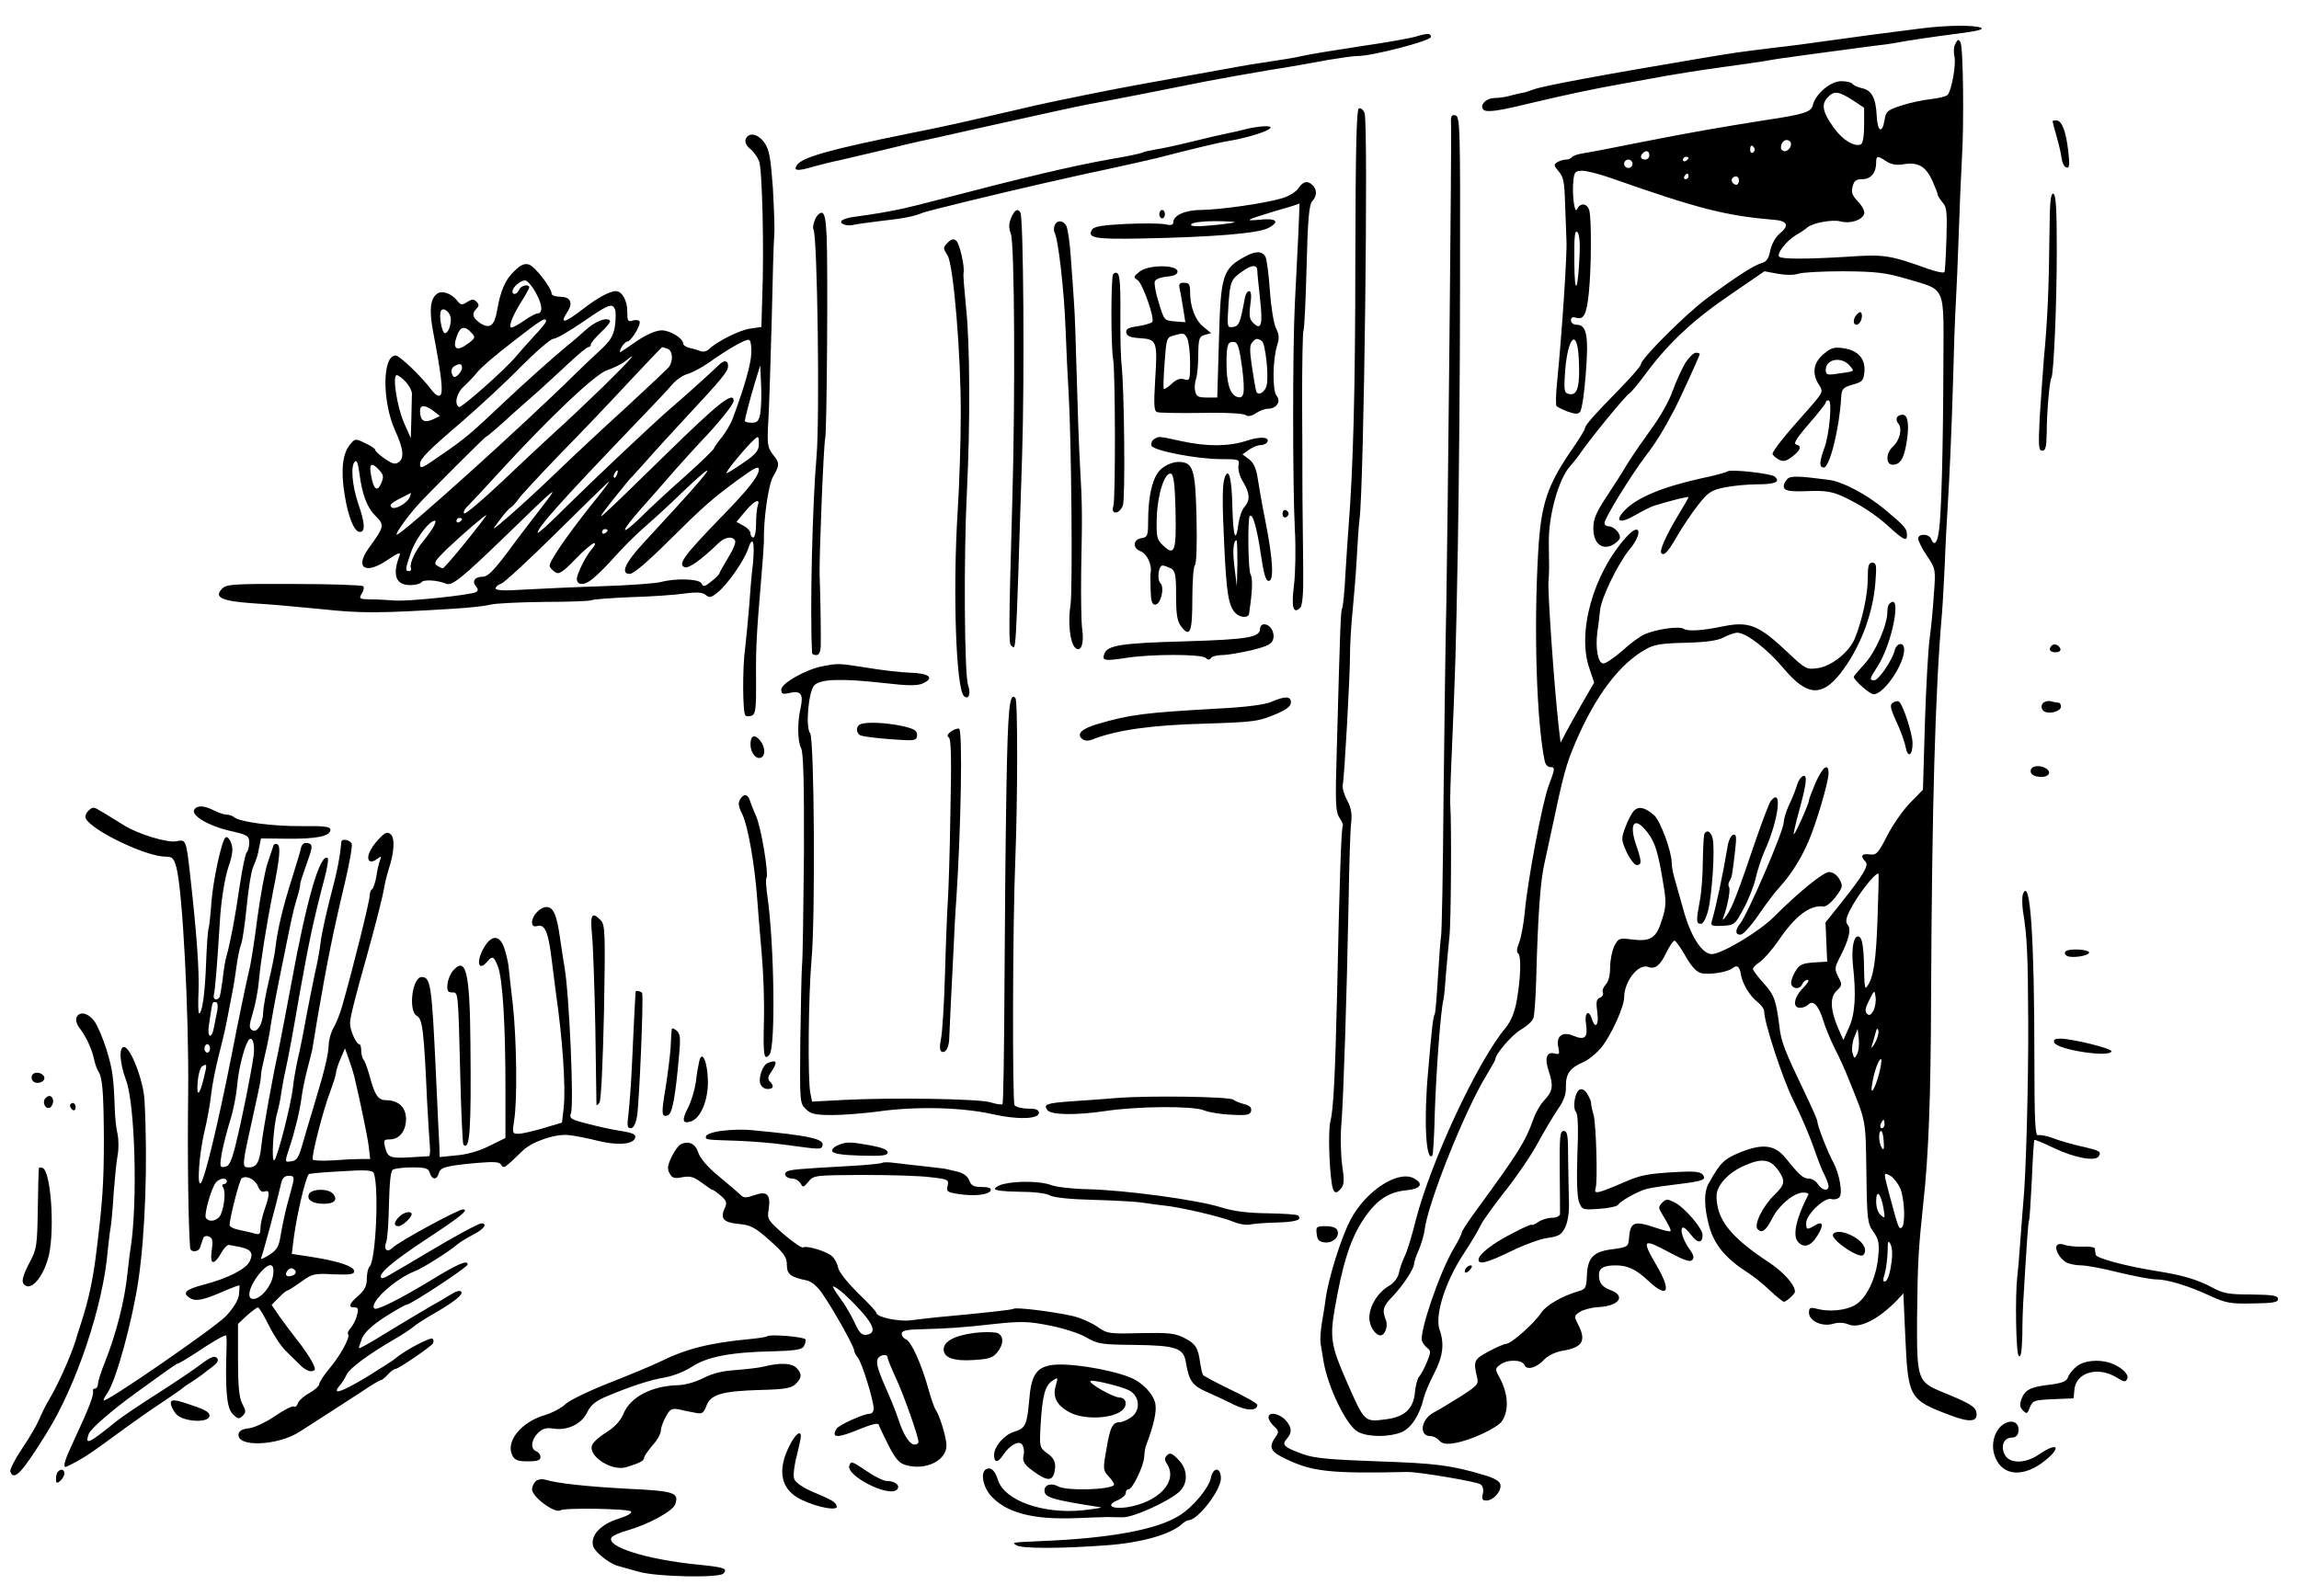
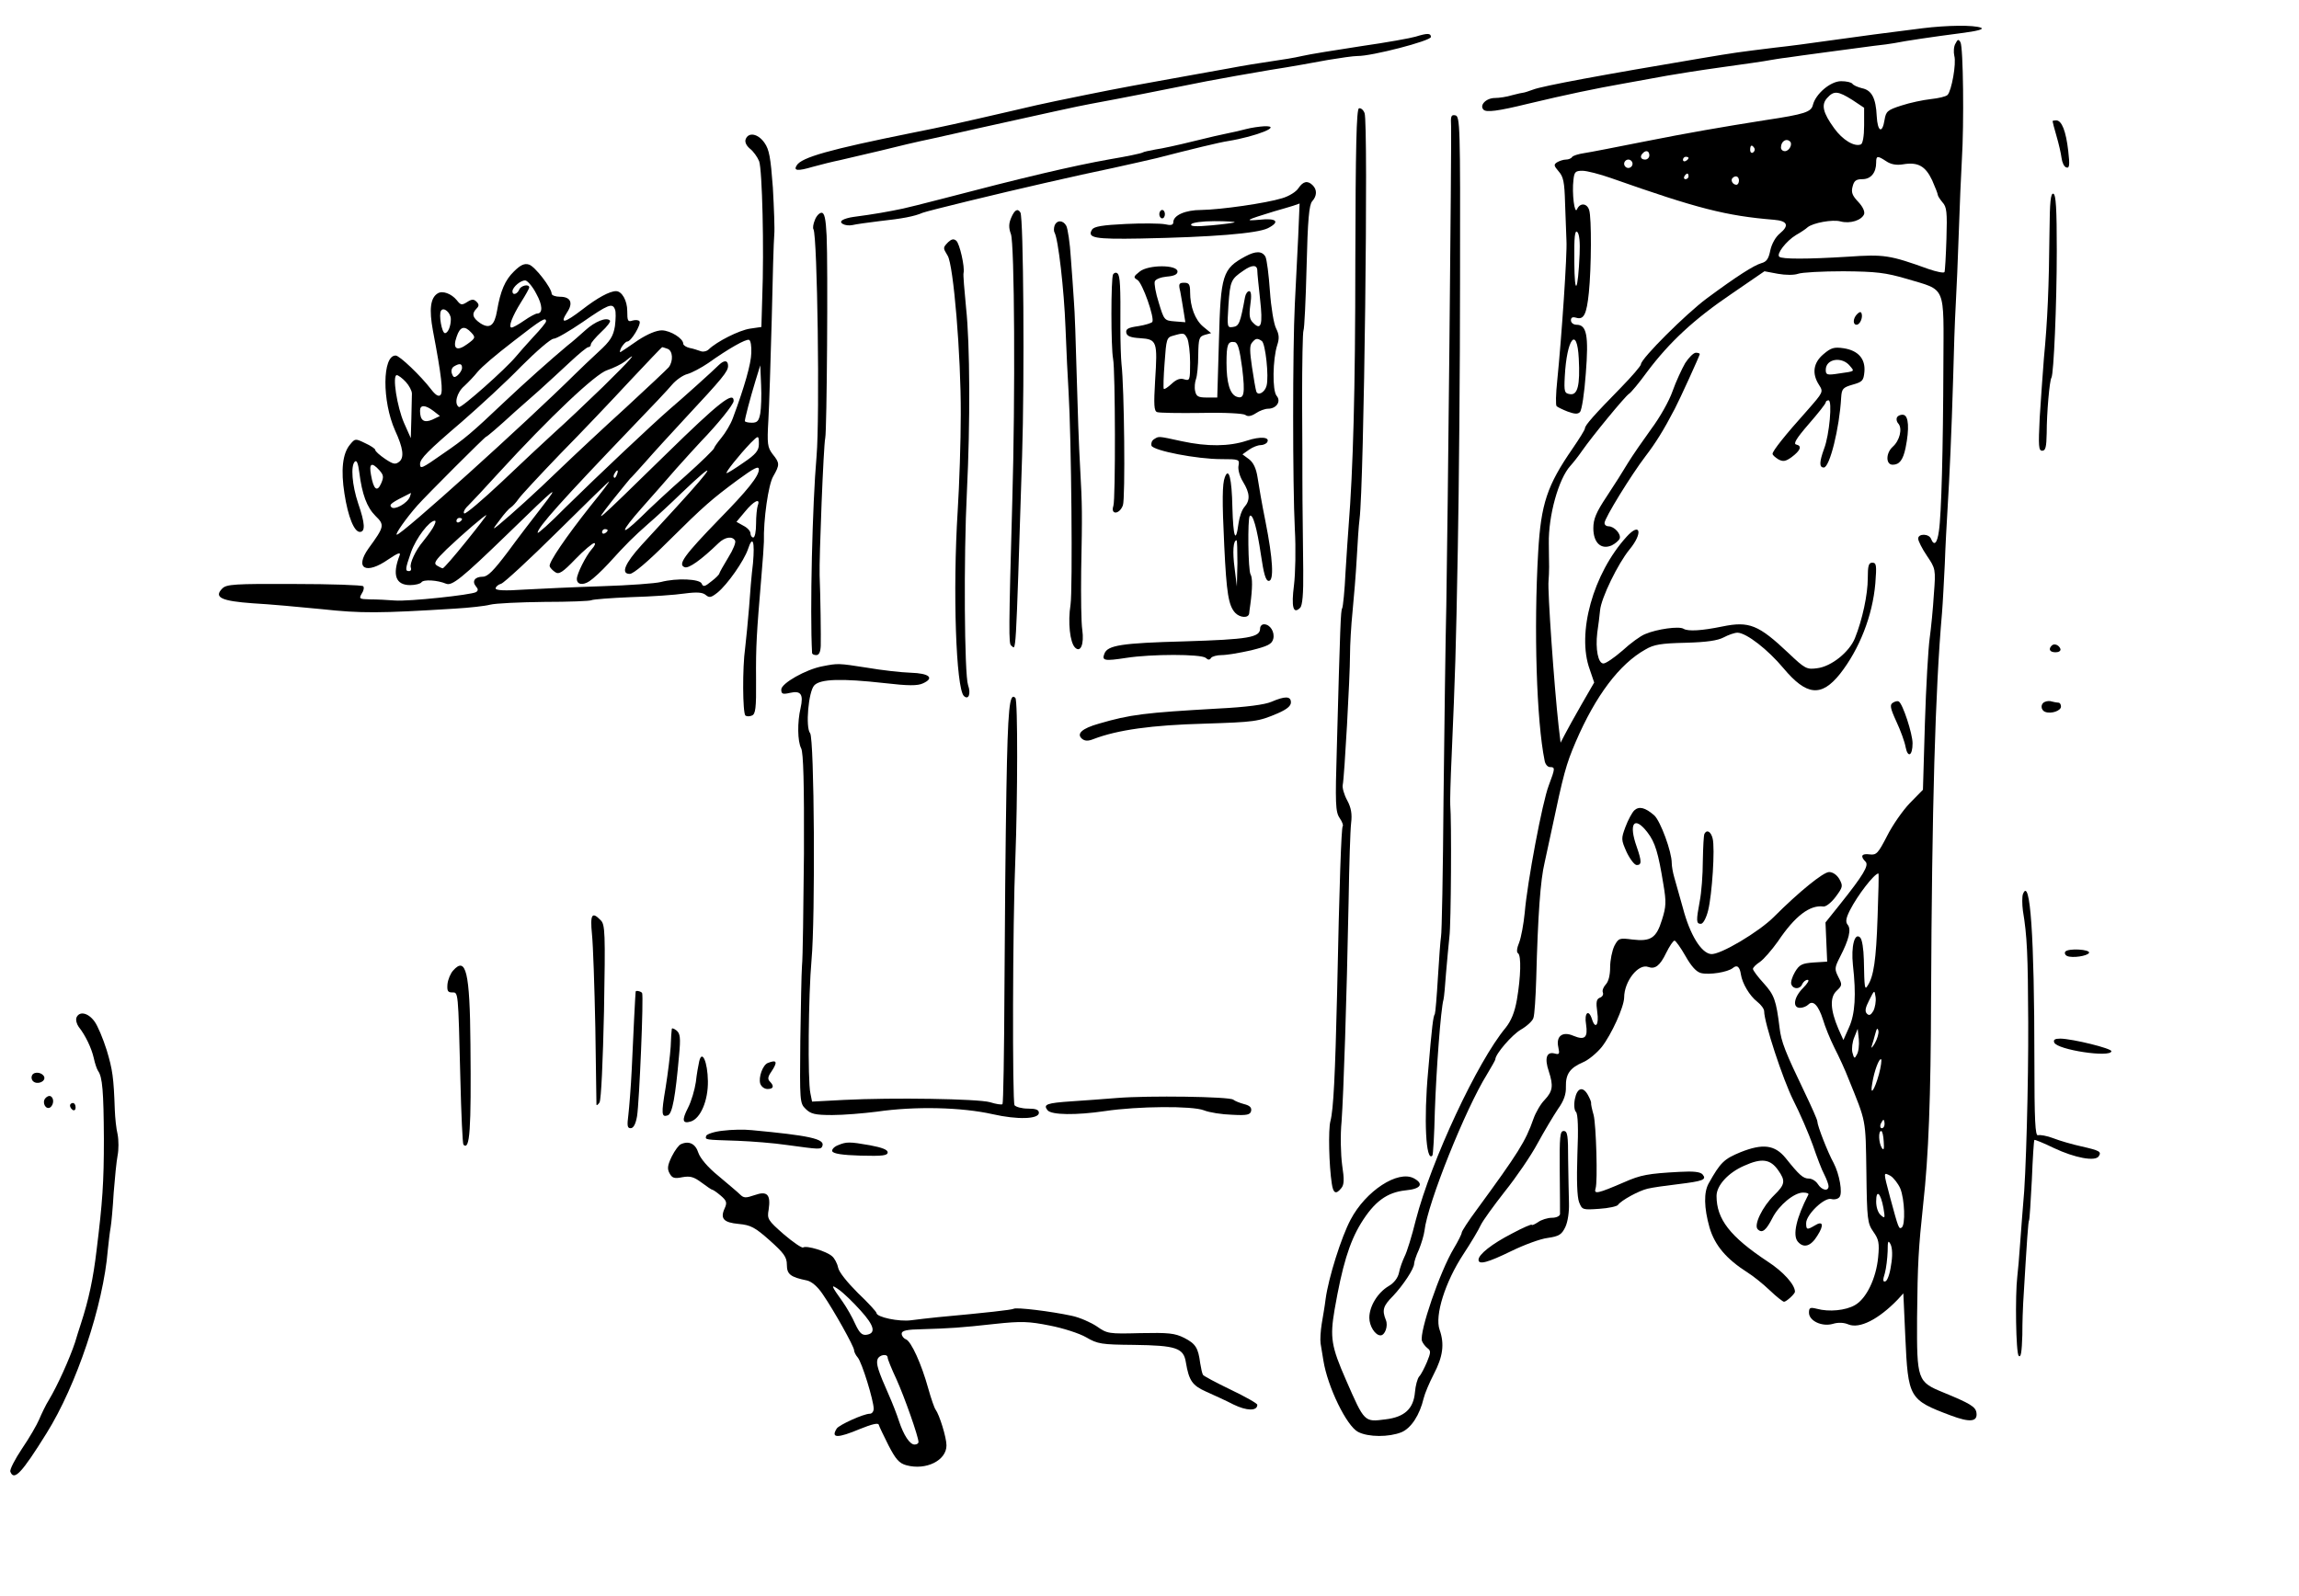
<svg xmlns="http://www.w3.org/2000/svg" viewBox="0 0 821 570" version="1.0">
  <path d="M686.5 10.1c-11.4 1.4-23.3 3-34 4.5-5.5.8-13.8 1.9-18.5 2.4-13.7 1.7-13.9 1.7-27 3.9-34.5 5.8-56.2 9.8-59.5 11.1-1.6.6-3.2 1.1-3.5 1.1s-2.1.4-4 .9c-1.9.6-4.7 1-6.1 1-3.2 0-5.7 2.6-4.1 4.2 1 1 5.1.5 15.7-2.1 14.2-3.4 24.4-5.5 34-7.2 6.1-1.1 13.3-2.4 16-2.9 2.8-.5 11.5-1.9 19.5-3s15.6-2.2 17-2.5c1.3-.2 4-.7 6-.9 1.9-.3 8.5-1.2 14.5-2 6.1-.8 13.5-1.8 16.5-2.2 3-.3 6.4-.8 7.5-1 3.9-.8 14.1-2.3 23.4-3.5 6.4-.8 8.8-1.5 7.5-2-2.5-1-12-.9-20.9.2zM505.5 13.1c-1.6.5-10.4 2.1-19.5 3.4-9.1 1.4-18.5 2.9-21 3.5s-7.4 1.4-11 1.9-10.3 1.6-15 2.5c-4.7.8-15.9 2.9-25 4.5-15 2.7-20 3.7-37 7.2-3 .6-10.2 2.2-16 3.6-19.1 4.4-23.4 5.4-35.5 7.8-29.2 5.9-39.3 8.7-41 11.6-1.2 1.9.3 2.1 5.7.5 2.9-.8 7.3-1.9 9.8-2.4 2.5-.6 9-2.1 14.5-3.4 5.5-1.4 13.6-3.3 18-4.2 4.4-1 11.8-2.6 16.5-3.7 23.5-5.2 36-8 40.5-8.8 12.5-2.3 22.4-4.3 41.5-8.1 5.2-1 15.4-2.8 22.5-4 7.2-1.1 16.5-2.8 20.8-3.6 4.2-.7 9-1.4 10.5-1.4 4.9.1 26.2-5.4 26.2-6.8s-1.3-1.4-5.5-.1zM698.3 15.6c-.6 1-.7 3-.4 4.3.8 2.8-1 12.6-2.4 14-.6.6-3.2 1.2-6 1.5-2.7.3-7.5 1.3-10.5 2.3-5 1.6-5.5 2.1-6 5.1-.8 5.1-2.5 4.3-2.8-1.3-.3-6.5-1.8-9.3-5.3-10-1.6-.4-3.1-1.1-3.4-1.6-.4-.5-2.1-.9-4-.9-3.8 0-9.1 4.5-10.1 8.5-.6 2.5-2.9 3.3-16.9 5.4-15.8 2.5-27.4 4.5-43.5 7.7-9.6 1.9-19.2 3.8-21.3 4.1-2 .3-4 .9-4.3 1.4s-1.3.9-2.2.9-2.4.5-3.2 1c-1.2.8-1.1 1.2.6 3.2 1.7 1.9 2.1 3.8 2.3 11.3.2 4.9.4 11 .5 13.5.3 4.5-1.7 34.2-3.3 50-.5 4.7-.6 8.8-.2 9.1.3.3 2.1 1.2 3.9 1.9 2.5.9 3.6 1 4.4.2.7-.7 1.6-6.8 2.1-13.7 1.1-13.8.3-17.5-3.3-17.5-1.1 0-2-.7-2-1.6 0-1 .6-1.3 1.9-.9 2.7.8 3.7-1.2 4.5-9 .9-8.8 1-26.8.1-29.5-.8-2.5-3.3-2.6-4.3-.3-.9 2.2-1.9-5.6-1.3-10.5.3-2.8.7-3.2 3.2-3.2 1.6 0 6.2 1.2 10.2 2.6 30.9 10.9 41.1 13.5 58.2 14.9 4.8.4 5.6 2 2.1 4.9-1.5 1.2-2.9 3.7-3.4 6-.6 3-1.3 4.1-3.2 4.6-2.7.8-8.7 4.6-19.5 12.6-7.3 5.4-23.5 21.5-23.5 23.5 0 .6-3.3 4.4-7.2 8.4-9.4 9.6-12.8 13.4-12.8 14.5 0 .5-2 3.7-4.4 7.2-9.1 13.2-11.3 19.7-12.3 37-1.6 27.4-.6 60.3 2.3 74.5.2 1.3 1.1 2.3 1.9 2.3 1.9 0 1.9.4-.4 6.5-2.3 5.9-7.7 34.7-8.6 45.5-.4 4.1-1.3 8.9-2 10.7-.8 1.9-1 3.5-.4 3.8 1.2.8 1 8.4-.4 16.6-.8 4.6-2.1 7.6-4 10-10.1 12.1-26.6 47.5-32.1 68.7-1.4 5.7-3.2 11.5-4 13-.7 1.5-1.7 4.1-2 5.8-.4 1.9-1.8 3.7-3.7 4.8-3.9 2.3-6.9 7.2-6.9 11.3 0 3 2.1 6.3 4 6.3 1.6 0 2.8-3.4 1.9-5.5-1.4-3.5-1-5 2.5-8.5 3.6-3.8 7.6-9.8 7.6-11.6 0-.6.7-2.9 1.7-5 .9-2.2 1.8-5.2 2-6.8 1.1-9.8 14.7-43.6 22.3-55.8 1.6-2.7 3-5.1 3-5.4 0-1.9 6-8.8 9.1-10.6 2.1-1.2 4.2-3.1 4.5-4.2.4-1.1.8-7.4 1-14 .6-22.8 1.5-35.3 3-41.5.2-.9 1.3-5.9 2.4-11.1 4.4-20.8 5.2-23.8 8.7-32 7.1-16.5 15.6-27.8 24.9-33 3-1.8 5.7-2.2 14.3-2.4 7.6-.2 11.5-.8 13.6-1.9 1.7-.9 3.9-1.7 5-1.7 3.2.1 10.8 6 16.4 12.7 8.2 9.8 13.5 10.4 20.2 2 6.9-8.8 11.6-20.7 12.6-32.3.5-6.5.4-7.4-1.1-7.4-1.3 0-1.6 1.1-1.6 5.6 0 5.7-1.9 14.7-4.6 21.4-2 4.9-8.4 10.1-13.5 10.7-3.7.5-4.3.2-10.2-5.4-10.7-10.1-14-11.5-23.7-9.5-7.3 1.5-12.2 1.8-13.8.8s-9.5.1-13.7 1.9c-1.6.6-5.3 3.3-8.1 5.9-2.9 2.5-5.9 4.6-6.8 4.6-1.9 0-2.9-5.1-2.2-11 .4-2.5.8-6.1 1-8 .4-4.4 6.4-16.7 10.5-21.7 4.9-5.9 3.9-10-1-4.6-12 13.2-17.9 34.5-13.2 47.4l1.6 4.7-4.5 7.8c-2.5 4.4-5.2 9.2-6 10.8l-1.5 2.9-.7-5.9c-1.6-14.4-4-48.6-3.6-51.9.1-1.1.2-3.4.2-5 0-1.7-.1-5.4-.1-8.3-.2-10 3.5-23.2 7.7-27.8 1-1.1 2.9-3.5 4.2-5.4 3.7-5.3 15.3-19.4 16.7-20.3.7-.4 3.7-4 6.6-8 7.9-10.5 16.7-18.7 30-27.7l11.8-8.1 4.8.9c2.8.5 5.8.5 7.2 0 1.3-.5 8.6-.9 16.2-.9 11.9.1 15 .5 22.6 2.7 14.3 4.3 13.2 1.8 13.1 31-.1 29.8-.7 53.3-1.6 59.1-.6 4.4-1.7 5.5-2.8 2.8-.7-1.9-4.6-2-4.6-.1 0 .8 1.4 3.6 3.1 6.1 3.1 4.6 3.2 4.8 2.5 13.8-.3 5.1-1 12.1-1.5 15.7s-1.3 17.2-1.7 30.3l-.7 23.8-4.7 4.8c-2.5 2.6-6.2 7.9-8.1 11.7-3.2 6.2-3.8 6.9-6.2 6.6-2.9-.4-3.5.6-1.5 2.6 1.3 1.3-.8 4.8-9.1 15.2l-5.2 6.5.3 7 .3 7-4.8.3c-4.1.3-5.1.7-6.7 3.4-1 1.7-1.6 3.7-1.3 4.4.7 1.9 3.2 1.8 3.9-.1.4-.8 1.2-1.5 1.9-1.5.8 0 0 1.3-1.6 2.9-3.3 3.3-3.9 7.1-1.1 7.1 1 0 2.3-.5 3-1.2 1.7-1.7 3.6.4 5.2 5.4.7 2.4 2.5 6.9 4.1 10.1 1.6 3.1 3.9 8.1 5 11 6.4 15.8 6.1 14.1 6.4 33.4.2 17 .4 18.3 2.5 21.3 1.9 2.7 2.2 4 1.7 9.1-.7 7.5-4.2 14.8-8.3 17.1-3.3 1.9-9.2 2.5-13.6 1.3-2.4-.6-2.8-.4-2.8 1.4 0 2.9 4.6 5.1 8.5 4 1.9-.6 4-.5 5.6.2 4 1.6 10.7-1.8 17.5-8.8l2.1-2.3.7 15.5c1 21.9 1.3 22.5 16.2 28.1 6.9 2.6 9.7 2.3 9.2-1-.3-2.1-2.3-3.3-11.8-7.2-9.3-3.8-9.5-4.4-9.4-26.7.2-19.8.5-24.6 2.2-40.7 1.9-17 2.7-37.8 2.8-73.5.3-68.2 1.5-110.2 3.9-137.5.3-3.6.7-11.5 1-17.5.2-6.1.7-15.1 1-20 .7-11.4 1.4-26.6 2-47 .2-8.8.6-20.3.9-25.5s.8-16.9 1.1-26 .8-20.8 1.1-26c.8-12.8.5-40.1-.5-41.9-.7-1.2-1-1.1-1.8.5zm-36.8 20.1l4.2 2.8v6.3c0 3.9-.5 6.6-1.2 6.8-2.3.9-6.5-1.6-9.5-5.8-4-5.5-4.7-8.4-2.5-10.8 2.4-2.7 3.9-2.5 9 .7zm-22.2 14.9c.9 1-.4 3.4-1.9 3.4-.8 0-1.4-.6-1.4-1.3 0-2.2 1.9-3.5 3.3-2.1zm-12.8 2.3c.3.5.1 1.2-.5 1.6-.5.3-1-.1-1-.9 0-1.8.6-2.1 1.5-.7zM589 55.5c0 .8-.7 1.5-1.5 1.5-1.6 0-2-1.2-.8-2.3 1.1-1.2 2.3-.8 2.3.8zm14 .9c0 .3-.4.8-1 1.1-.5.3-1 .1-1-.4 0-.6.5-1.1 1-1.1.6 0 1 .2 1 .4zm70.6 1.2c1.6 1.1 3.6 1.5 6 1.1 5.3-.9 8 .6 10.4 5.7 1.1 2.5 2 4.8 2 5.2s.8 1.6 1.7 2.7c1.5 1.6 1.7 3.5 1.4 13-.2 6.2-.5 11.5-.7 11.9-.3.4-2.8-.1-5.7-1.1-13.9-5-15.8-5.3-28.8-4.4-14.6.9-23.6.9-24.5 0-1.1-1 2.5-5.6 5.9-7.7 1.8-1 3.7-2.3 4.2-2.8 1.9-1.6 9-2.9 11.8-2.1 3.4.9 7.5-.4 8.4-2.6.3-1-.5-2.7-2.1-4.4-2.1-2.2-2.6-3.4-2-5.5.5-2 1.2-2.6 3.5-2.6 3 0 4.9-2.3 4.9-5.9 0-2.5.4-2.6 3.6-.5zm-90.6.9c0 .8-.7 1.5-1.5 1.5s-1.5-.7-1.5-1.5.7-1.5 1.5-1.5 1.5.7 1.5 1.5zm20 4.5c0 .5-.5 1-1.1 1-.5 0-.7-.5-.4-1 .3-.6.8-1 1.1-1 .2 0 .4.4.4 1zm18 1.5c0 .8-.4 1.5-.9 1.5-1.3 0-2.2-1.6-1.4-2.4 1.1-1.1 2.3-.6 2.3.9zm-56.9 26.3c-.6 13.6-1.8 15.4-1.9 2.8-.1-9.1.2-11.6 1.1-10.7.7.7 1 3.7.8 7.9zm-.3 37.3c.5 9.5-.4 13.1-3.1 12.7-2-.3-2.2-.8-1.9-6.3.7-13.6 4.4-18.3 5-6.4zm106.7 199.6c-.5 15.2-1.4 21.1-3.5 24.3-1.1 1.8-1.2 1.2-1.4-9.2-.1-3.8-.6-7.2-1.3-7.9-2-2-3.3 3.2-2.6 9.8 1.2 10.6.8 17.5-1.4 22.3l-2 4.5-1.8-4c-2.9-6.8-3.1-11.3-.6-13.6 2-1.9 2-2.2.6-4.9-1.4-2.8-1.4-3.3.6-7.2 3.2-6.2 4.1-9.9 2.7-11.5-.8-1-.6-2.3.8-5.1 2.8-5.5 8.7-13.1 10.2-13.2.2 0 0 7.1-.3 15.7zm-1.5 33.4c-.9 1.5-1.5 1.8-2.3 1s-.6-2.1.8-4.8c1.9-3.8 1.9-3.8 2.3-1.1.2 1.5-.2 3.7-.8 4.9zm.5 11.6c-.9 1.5-1.4 2-1.1 1 .4-1.1.9-3.1 1.3-4.5.5-1.9.8-2.2 1.1-1 .2.9-.4 2.9-1.3 4.5zm-6.4 4c-.8 1.6-1 1.5-1.6-.8-.3-1.3 0-3.8.7-5.4l1.2-3 .4 3.7c.2 2.1-.1 4.6-.7 5.5zm7.9 7c-1.6 5.8-3.3 8.1-2.4 3.3.7-4.5 2.5-9.2 3.2-8.6.2.3-.1 2.7-.8 5.3zm2 17.8c0 .8-.4 1.5-1 1.5-.5 0-.7-.7-.4-1.5.4-.8.8-1.5 1-1.5s.4.7.4 1.5zm-.3 6.3c.2 2.7 0 3.3-.7 2.2-1.1-1.8-1.3-6-.2-6 .4 0 .8 1.7.9 3.8zm5.9 16.7c1.6 3.9 1.9 13.1.5 14-1 .6-1.1.4-4.1-10.7-2.5-9.5-2.5-9.1.1-7.8 1.1.7 2.7 2.7 3.5 4.5zm-6 7c.6 3.6.6 3.9-.9 2.6-1-.8-1.7-2.8-1.7-4.9 0-4.6 1.6-3.1 2.6 2.3zm2.7 20.5c-.4 3-1.3 5.5-2 5.7-.9.3-1-.4-.2-2.9.5-1.8.9-5.3 1-7.8 0-3.8.2-4.2 1.1-2.4.6 1.4.7 4.1.1 7.4zM485.3 38.7c-.9.3-1.2 13.9-1.3 54.7 0 46.4-.8 74.3-2.4 94.6-.2 2.5-.7 9.9-1.1 16.4-.3 6.6-.9 12.4-1.2 12.9-.5.8-.7 5.2-1.9 49.8-.6 19.9-.5 22.9 1 25.1.9 1.3 1.4 2.7 1.1 2.9-.5.6-1.2 20.6-2 59.4-.7 29.6-1.3 41.9-2.4 46-.8 3-.5 15.9.5 22.3.5 3.5 1.5 4 3.4 1.6 1-1.2 1.1-3 .3-8.2-.5-3.8-.7-10.6-.2-15.7.7-10 1.8-42.7 2.5-78.5.2-12.9.6-25.5.9-28 .4-3.3 0-5.5-1.4-8.1-1.1-2-1.8-4.5-1.6-5.5.6-2.7 2.6-38.7 2.6-46.4 0-3.6.4-10.6.9-15.5.5-5 1.2-13.5 1.5-19s.7-11.8 1-14c1.6-12.3 3.2-141.7 1.8-145.1-.4-1.1-1.3-1.9-2-1.7z" />
  <path d="M518.2 45.2c.2 5.8-1.2 142.5-1.7 170.8-.3 12.4-.7 43.6-1 69.5-.2 25.8-.6 47.9-.9 49.1-.2 1.2-.7 7.7-1.1 14.5s-.9 12.7-1.1 13.1c-.6.9-1 4-2.4 20.5-1.6 17.3-.8 32.5 1.5 30.1.3-.2.7-7.4.9-15.9.5-14.4 2.1-36.5 3.1-39.9.2-.8.6-5.1.9-9.5.4-4.4.9-10.2 1.2-12.9.6-4.3.8-41.9.3-47.1-.1-1.1.1-9 .5-17.5 1.3-30.4 1.5-36 2.2-74 .4-21.2.8-64.6.8-96.5.1-54.6 0-58-1.7-58.3-1.5-.3-1.7.3-1.5 4zM733 43.3c0 .2.6 2.6 1.4 5.3s1.6 6.2 1.8 7.8.9 3.2 1.7 3.4c1.1.4 1.3-.7.7-5.8-.8-7.1-2.3-11-4.3-11-.7 0-1.3.1-1.3.3zM445 46.1c-1.9.5-4.8 1.2-6.5 1.5-1.6.3-7.3 1.6-12.5 2.9s-11.2 2.6-13.4 2.9c-2.1.4-4.2.8-4.6 1.1-.5.3-5.7 1.4-11.7 2.4-13.5 2.4-31.2 6.6-59.8 14.1-6.6 1.7-12.9 3.3-14 3.5-5.2 1.1-10.2 2-17.8 3-1.5.2-3.2.7-3.8 1.1-1.7 1 1 2.3 3.5 1.8 1.2-.3 5.5-.9 9.6-1.4 8.3-.9 12.5-1.7 15.5-3 1.8-.7 27.2-6.9 43.5-10.6 12.7-2.9 14.6-3.3 24.5-5.4 5.5-1.2 12.5-2.8 15.5-3.5 12.4-3.2 22.7-5.7 25.5-6.1 10.3-1.7 19.7-5.5 13-5.3-1.7.1-4.6.5-6.5 1zM266.3 49.7c-.4 1 .2 2.3 1.5 3.4 1.2.9 2.7 3 3.3 4.5 1.1 3 1.8 31.2 1.1 49l-.3 10.2-4.1.6c-3.9.6-11.8 4.6-14.7 7.4-.7.7-2.1 1-3 .6-.9-.3-2.6-.9-3.8-1.1-1.3-.3-2.3-1-2.3-1.5 0-1.9-4.5-4.7-7.6-4.8-2 0-5.1 1.3-8.5 3.5-2.8 2-5.6 3.8-6.2 4.2-.5.3-.4-.4.2-1.6.7-1.1 1.6-2.1 2.1-2.1 1.4 0 5-6.1 4.4-7.2-.3-.5-1.4-.6-2.5-.3-1.7.6-1.9.1-1.9-3.4 0-3.7-1.9-7.1-4-7.1-2.3 0-6.7 2.4-12.1 6.6-6.4 4.9-8.1 5.2-5.4 1 2.3-3.4 1.3-5.6-2.5-5.6-1.6 0-3-.5-3-1.1 0-2-6-9.8-8.1-10.4-1.6-.5-3 .1-5.4 2.5-3.1 3-4.8 6.9-6 14-.9 5.3-2.6 6.6-5.9 4.5-2.8-1.9-3.3-3.4-1.4-5.3.9-.9.9-1.5 0-2.4-1-1-1.7-1-3.4.1-1.9 1.2-2.3 1.1-3.7-.7-1.9-2.3-5.1-3.5-6.8-2.4-2.6 1.6-3.1 5.7-1.7 13.3 3.1 16.2 3.7 22 2.7 23-.7.7-1.8 0-3.4-2.1-3.6-4.7-11.2-12-12.6-12-4.8-.1-4.9 16.3-.2 26.8 2.9 6.3 3.3 9.6 1.5 11.1-1.4 1.1-2.1 1-5.1-1-1.9-1.3-3.5-2.7-3.5-3.2 0-.4-1.6-1.5-3.6-2.4-3.5-1.7-3.6-1.7-5.4.5-2.7 3.2-3.3 9.2-2 17.5 1.3 8.4 3.5 13.7 5.5 13.7s1.9-3-.6-10.2c-2.2-6.6-2.7-13.4-1.2-14.9.7-.7 1.2.7 1.6 3.8 1 7.9 2.7 12.5 5.8 15.6 3.3 3.2 3.2 3.8-2.5 11.6-5.1 7.2-.9 9.5 7.1 3.9 3.4-2.3 4.5-2.7 4-1.4-2.7 7-1.4 10.6 3.8 10.6 1.8 0 3.7-.5 4-1 .7-1.1 5.7-.8 8.8.5 2.1.9 5.7-2 21.9-17.7 18.1-17.6 18.8-18.1 12.4-9.8-3.2 4.1-8.8 11.4-12.3 16.2-5 6.6-7.1 8.8-8.9 8.8-2.8 0-4 1.6-2.4 3.5.8.9.8 1.5 0 2-1.7 1-24.1 3.4-29 3-2.5-.2-6.4-.4-8.8-.4-3.9-.1-4.1-.2-3-2.1.7-1 .9-2.2.5-2.6s-11.5-.8-24.7-.8c-21.3-.1-24.1.1-25.6 1.6-3.2 3.2-.3 4.5 10.9 5.3 5.6.3 16.7 1.3 24.7 2.1 13.9 1.5 20.3 1.5 47.5-.2 5-.3 10.6-.9 12.5-1.4s10.7-.9 19.4-1c8.8 0 16.3-.3 16.8-.6s6.8-.8 14.1-1.1c7.3-.2 15.9-.8 19.2-1.3 4.5-.6 6.4-.4 7.5.5 1.3 1.1 1.9 1 4.2-.8 3.6-2.9 9.5-11.4 10.9-15.5 1.7-5.2 2.5-2.9 1.8 5-.5 4-1.1 11.1-1.4 15.8-.4 4.7-1 11.2-1.4 14.5-1 7-.9 23.1.1 24.1.4.3 1.4.4 2.3 0 1.3-.5 1.6-2.5 1.5-12.8-.1-12.2.2-16.5 1.9-36.8.5-5.8.9-11.4.9-12.5-.2-7.9 1.6-20.4 3.3-23.3 2.4-4.2 2.4-4.8-.2-8-1.8-2.4-2-3.6-1.5-12.2.3-5.2.8-21.4 1.2-36 .3-14.6.7-28.2.9-30.2s-.1-9.5-.5-16.8c-.8-10.8-1.3-13.6-3-16-2.3-3.3-5.7-3.9-6.7-1.3zm-74.8 55.2c2.3 4.1 2.4 7.1.3 7.1-.5 0-2.6 1.1-4.6 2.5s-4 2.5-4.5 2.5c-1.3 0 .2-4 3.4-9.1 1.6-2.5 2.9-4.9 2.9-5.2 0-1.4-3.1-.7-3.6.8-.7 1.6-2.4 2.1-2.4.6 0-1.6 3.2-4.2 4.7-3.9.8.2 2.6 2.3 3.8 4.7zm28.1 5.6c.4.8.3 3.5 0 6-.6 3.6-1.6 5.3-5.9 9.2-2.8 2.6-6.5 6.1-8.2 7.8-18.2 18-62 57.5-63.8 57.5-.8 0 3.4-6 7.4-10.5 2.9-3.3 24.1-24.5 24.5-24.5.3 0 4.2-3.3 10.4-9 1.6-1.4 5.4-4.8 8.5-7.5 3.1-2.8 8.1-7.4 11.2-10.3 3-2.8 5.9-5.2 6.4-5.2s.9-.4.9-1c0-.5 1.7-2.5 3.7-4.4 2.1-1.9 3.5-3.8 3.1-4.1-1.2-1.3-5.3.3-8.8 3.5-1.9 1.7-4.7 4.2-6.3 5.4-6 5-15.4 13.4-22.5 20.1-11.8 11.2-14.3 13.3-21.9 18.5-7.7 5.4-8.3 5.7-8.3 3.7.1-1.9 2.6-4.5 15-15.1 6.3-5.5 15.9-14.3 21.2-19.8 5.4-5.4 10.5-9.8 11.5-9.8s5.6-2.7 10.3-5.9c9.1-6.3 10.7-7 11.6-4.6zM161 114c0 2.5-1 5-2.1 5s-2.3-6.6-1.4-8c.9-1.5 3.5.7 3.5 3zm34 .8c0 .4-2 2.9-4.5 5.5-2.4 2.6-5.2 5.8-6.2 7-3.7 4.5-19.6 18.6-20.4 18.1-1.8-1.1-.8-5.2 1.9-7.5 1.5-1.4 3.6-3.6 4.7-5 1.7-2 6-5.7 13-11.1 9.9-7.7 11.5-8.7 11.5-7zm-26.7 4c1.6 1.7 1.5 2-1.4 4.1-3.8 2.8-5.4 1.7-3.8-2.7 1.2-3.6 2.8-4 5.2-1.4zm100 7.3c-.1 3.9-2.4 12-6.6 23.3-.8 2.2-2.7 5.3-4.1 7s-2.6 3.4-2.6 3.7c0 .4-4.6 4.9-10.2 9.9-5.7 5-12.9 11.7-16 14.8-7.7 7.4-7.4 5.4.5-3.5 3.4-3.8 8.9-10.1 12.2-13.9 3.3-3.7 7.4-8.2 9-9.9 5.7-5.9 11.5-13 11.5-14.3 0-3.6-5.4.7-24 18.9-26.3 25.7-26.4 25.8-19.5 16.9 3.3-4.1 6.2-7.7 6.5-8 .4-.3 2.8-3 5.5-6 2.6-3 9-10 14.1-15.5 13.5-14.5 15.4-16.8 15.4-18.8s-1.3-2.2-3.2-.4c-2.3 2.3-13.2 12.1-17.8 16-6.2 5.4-25.2 23.3-37.1 35-5.4 5.5-9.9 9.5-9.9 9 0-1.9 8.7-11.6 33.9-37.9 6.4-6.6 12.8-13.4 14.2-15.1 1.4-1.6 3.8-3.3 5.4-3.7 1.5-.4 4.9-2.2 7.4-3.9 7.3-5.2 13.5-8.7 14.6-8.3.6.2.9 2.3.8 4.7zm-29.9-1.5c1.9.7 2.1 4.4.4 6.6-.7.8-7.6 7.3-15.3 14.4-7.7 7-18.3 16.9-23.5 21.9-9.2 8.9-17 15.9-21.9 20-2.3 1.9-2.3 1.7.4-1.8 1.5-2.1 3.3-4.1 4-4.5.6-.4 1.8-1.7 2.7-3s7.6-8.5 14.9-16.1c7.4-7.5 18.5-19.2 24.7-25.9 6.3-6.7 11.5-12.2 11.7-12.2s1 .3 1.9.6zm-23.1 13.6c-6 5.8-13.7 13.1-17.3 16.3-3.6 3.3-12.1 11.2-18.9 17.7-6.8 6.4-12.8 11.5-13.3 11.2s.1-1.6 1.4-2.8c1.3-1.3 6.1-6.4 10.8-11.6 18.3-20 34.8-35.6 38.9-36.8 2.1-.7 5-2.1 6.3-3.1 5.2-4.3 2.2-.8-7.9 9.1zm-50.3-6.8c0 .7-.7 1.9-1.5 2.6-1.2 1-1.6.9-2.1-.5-.4-1-.1-2.1.7-2.6 2-1.2 2.9-1.1 2.9.5zm106.5 16.3c-.5 2.7-1.1 3.3-3 3.3-1.4 0-2.5-.3-2.5-.6 0-.9 1.8-7.8 3.8-14.4l1.7-5.5.3 7c.2 3.8 0 8.5-.3 10.2zm-126.6-11.3c1.2 1.3 2.2 3.2 2.2 4.2 0 1.1-.1 5-.2 8.9l-.2 7-2.4-5.4c-2.5-5.7-4.3-17.1-2.6-17.1.5 0 2 1.1 3.2 2.4zm9.9 10.4l2.3 1.8-2.7 1.3c-3 1.3-4.4.3-4.4-3.2 0-2.2 1.9-2.1 4.8.1zM271 158.7c0 2.2-1.1 3.6-5.4 6.5-3 2.1-5.7 3.8-6.1 3.8-.7 0 4.4-6.4 8.6-10.8 2.8-2.8 2.9-2.8 2.9.5zM135.5 168c1.5 1.7 1.6 2.4.6 4.7-1.4 3.2-2.7 2.2-3.6-3-.8-4.2.2-4.8 3-1.7zm135.5-.3c0 2.4-4.1 7.5-14.2 17.8-12.4 12.8-14.9 16.2-12.3 17.1 1.4.6 5.9-2.6 12.1-8.6 2.3-2.2 4.9-2.6 5.9-.9.4.6-.7 3.3-2.4 6-1.7 2.8-3.1 5.3-3.2 5.7 0 .4-1.3 1.7-2.9 2.9-2.3 1.9-2.9 2-3.4.8-.6-1.7-8.9-2.1-14.6-.6-1.9.5-11.4 1.2-21 1.5s-22.1.9-27.7 1.2c-7.1.5-10.3.3-10.3-.4 0-.6.9-1.4 2-1.7 1.1-.4 10.1-8.7 20.1-18.6 9.9-9.8 18.2-17.9 18.4-17.9.3 0-2.7 3.9-6.6 8.7-8.7 11-15.1 20.3-14.6 21.6.2.6 1.1 1.5 2 2.1 1.3.9 2.7 0 7.2-4.7 3-3.1 6.1-5.7 6.7-5.7s.2 1-.9 2.2c-2.1 2.4-5.3 8.8-5.3 10.6 0 2 2.1 2.4 4.5.8 1.4-.9 4.4-3.7 6.8-6.3 6.7-7.4 8.9-9.5 14.2-14.2 2.8-2.4 8.2-7.4 12-11.1 12.8-12.2 12.1-10.2-2 5.2-3.8 4.2-9.4 10.2-12.3 13.4-6.1 6.7-7.6 10.4-4.3 10.4 1.3 0 6.4-4.3 13.9-11.8 12.7-12.6 15.4-14.9 24.7-21.8 5.9-4.3 7.5-5.1 7.5-3.7zm-50.7 1.8c-.3.9-.8 1.4-1 1.1-.3-.3-.2-.9.2-1.5.9-1.6 1.5-1.3.8.4zm-73.9 7.9c-.9 2.4-5.5 4.9-6.6 3.8-1-1-.1-1.6 6.9-5.1.1-.1 0 .5-.3 1.3zm124.2 3.2c-.3.9-.6 3.8-.6 6.5s-.4 4.9-1 4.9c-.5 0-1-.7-1-1.5s-1.1-2-2.5-2.7l-2.5-1.4 3.1-3.7c3.1-3.8 5.6-5 4.5-2.1zm-104.2 12.9c-4.2 5.2-7.9 9.5-8.3 9.5-.3 0-1.3-.5-2.1-1-1.2-.8-.6-1.8 3.5-5.8 5.9-5.6 13.6-12.2 14.2-12.2.2 0-3.1 4.3-7.3 9.5zm-1.4-8.1c0 .3-.4.8-1 1.1-.5.3-1 .1-1-.4 0-.6.5-1.1 1-1.1.6 0 1 .2 1 .4zm-10.5 3.3c-1 1.6-2.6 3.7-3.5 4.8-2.5 2.9-4.8 7.8-4.3 9.2.3.7 0 1.3-.6 1.3-1.5 0-1.4-.7.7-6.8 1.8-5 6.5-11.2 8.5-11.2.5 0 .1 1.2-.8 2.7zm62.5.7c0 .3-.4.8-1 1.1-.5.3-1 .1-1-.4 0-.6.5-1.1 1-1.1.6 0 1 .2 1 .4zM463.7 67.2c-.8 1.3-3.4 2.9-5.8 3.6-5.8 1.8-22 4.1-28.9 4.2-5.7 0-10 1.9-10 4.4 0 1-.9 1.2-3 .7-1.6-.3-8-.4-14-.1-8.3.4-11.3.9-12 2-1.9 3 .9 3.5 17.3 3.2 25.6-.5 41.7-1.8 45.5-3.7 4.5-2.3 3.1-3.7-3.1-3-5.6.5-4.8.1 5.3-3 2.5-.7 5.5-1.6 6.8-2l2.3-.8-.5 11.9c-.3 6.6-.9 17.4-1.2 24-.8 16-.8 64.6 0 80.4.4 6.9.2 15.9-.3 20-1 7.8-.3 10.6 2.2 8.1.8-.8 1.2-4.8 1.1-13.4-.3-25.8-.3-29.3-.3-33.2 0-2.2 0-14.7-.1-27.8 0-13 .2-24.2.5-24.7s.8-10.7 1.1-22.7c.4-16.8.9-22.2 2-23.4 1.7-1.9 1.8-4.1.2-5.7-1.8-1.8-3.4-1.5-5.1 1zm-22.8 12.2c-.2.2-3.9.7-8.3 1.1-5.6.5-7.6.4-7.2-.4.4-.6 3.9-1.1 8.3-1.1 4.2 0 7.4.2 7.2.4zM731.9 82.7c-.2 20.1-.7 31.8-2 45.3-.4 5.2-1.1 14.8-1.5 21.2-.5 10.2-.4 11.8.9 11.8 1.2 0 1.5-1.3 1.6-6.3 0-7.1 1-18.8 1.7-19.8.8-1.4 1.9-26 1.9-45.3 0-15.1-.3-20-1.2-20.4-1-.3-1.3 2.9-1.4 13.5zM361.1 77.8c-.9 2.1-.9 3.6-.1 5.8 1.3 3.2 1.6 58 .5 95.4-1.3 46.4-1.3 51-.4 51.6 1.8 1.1 1.5 7.9 3.9-67.6.9-27.5.5-85.4-.6-87.1-1-1.6-2.1-.9-3.3 1.9z" />
  <path d="M414 76.5c0 .8.5 1.5 1 1.5.6 0 1-.7 1-1.5s-.4-1.5-1-1.5c-.5 0-1 .7-1 1.5zM291 78.6c-.6 1.4-.8 2.9-.5 3.3 1.4 2.4 2.3 67.1 1.1 81.1-1.5 17.1-2.4 55.6-1.6 70.2 0 .5.7.8 1.5.8 1 0 1.5-1.1 1.6-3.3.1-3.2-.1-17.9-.4-25.2-.2-5.8 1.4-46.6 2-49 .6-2.6 1-61.7.5-72.3-.3-6.2-.8-8.2-1.8-8.2-.8 0-1.9 1.2-2.4 2.6zM376.6 80.6c-.3.9-.3 2 0 2.5 1.3 2.2 3.4 20.4 3.9 33.9.3 8 .8 18.3 1.1 23 1 16.4 1.5 70.6.7 76-1 6.3-.2 13.5 1.6 15.3 2 2 3.3-1.2 2.6-6.3-.4-2.5-.5-11.9-.4-21 .4-21 .4-23-.4-37.5-.4-6.6-.9-21.2-1.2-32.5s-.7-23.2-1-26.5c-.2-3.3-.7-10.3-1.1-15.5-.3-5.2-1.1-10.3-1.6-11.3-1.1-2.1-3.4-2.2-4.2-.1zM338.6 86.5c-1.9 2-1.9 2-.2 4.8 2.1 3.2 4.8 35.7 4.7 56.7 0 9.6-.5 25.1-1.1 34.5-1.8 28.7-.6 63.2 2.2 66.1 1.7 1.6 2.6-.8 1.5-3.9-1.3-3.8-1.6-45.5-.4-69.2 1.2-24.2 1.1-52.6-.3-65.5-.6-6.3-1.1-12-.9-12.5.5-2.1-1.4-10.5-2.6-11.5-.9-.8-1.7-.6-2.9.5zM444.7 91.6c-8.1 4.4-8.8 6.5-9.4 30l-.6 20.4H431c-3.1 0-3.8-.4-4.2-2.3-.3-1.3-.1-3.2.3-4.3.4-1 .8-4.9.8-8.5.1-6 .3-6.7 2.4-7.3l2.2-.6-2.8-2.3c-2.9-2.4-4.7-7.1-4.7-12.4 0-2.7-.4-3.3-2.1-3.3-1.9 0-2.1.4-1.4 3.2.3 1.8.9 5 1.2 7.1l.6 3.8-3.8-.3c-3.7-.3-3.8-.4-5.7-6.7-1.1-3.4-1.7-6.9-1.4-7.6.3-.8 2.2-1.5 4.3-1.7 2.6-.2 3.8-.8 3.8-1.8 0-2.5-10.4-2.5-13.5 0-2.3 1.8-2.3 2.1-.8 3 1.8 1.1 6.2 13.6 5.3 15-.3.4-2.5 1.1-5 1.5-3.6.5-4.5 1-4.3 2.3s1.6 1.8 5 2c6 .4 6.2 1.2 5.3 15.2-.5 8.5-.4 10.8.7 11.2.7.3 7.8.4 15.8.3 8.5-.2 15 .2 15.7.7.9.7 2.1.5 3.8-.6 1.3-.9 3.3-1.6 4.3-1.6 3 0 4.8-2.6 3.1-4.6-1.6-1.9-1.4-13.1.2-18.1.8-2.4.7-3.8-.4-6-.8-1.5-1.8-7.5-2.2-13.3s-1.1-11.3-1.6-12.3c-1.2-2.1-3.5-2.1-7.2-.1zm4.3 5.1c0 1 .5 5.6 1 10.3 1 8.9.4 11.2-2.4 8.4-1.4-1.3-1.6-2.7-1.1-6.5.5-3.3.3-4.9-.4-4.9-.6 0-1.3 1-1.5 2.2-1.7 9.2-2.1 10.3-4.3 10.6-2.1.3-2.1.1-1.6-8 .6-8.4.9-9.1 5.3-12.1 3.1-2.2 5-2.2 5 0zm-25 24.2c.5 1.1 1 5 1 8.6 0 6.3-.1 6.6-2.1 6-1.4-.5-2.8 0-4.5 1.6-1.3 1.2-2.6 2.1-2.8 1.8-.2-.2-.1-4.4.3-9.4.6-8.4.7-9 3.1-9.6 3.8-1.1 3.9-1 5 1zm26.6.9c1.3.8 2.6 12.8 1.7 16-.6 2.4-3.2 3.8-3.7 1.9-.2-.6-.9-4.5-1.5-8.6-.8-5.5-.9-7.7 0-8.7 1.3-1.6 1.9-1.7 3.5-.6zm-7 9.7c1.1 9.2.7 11.2-2 10.2-2.4-.9-3.6-5-3.6-12.1 0-6.6.5-7.8 2.9-7.4 1.2.2 1.8 2.7 2.7 9.3zM397.5 98c-.8 1.3-.8 26.1 0 30.2.8 4 .9 50.2.1 52.5-1.1 3.3 2.2 3.1 3.4-.2.9-2.4.5-42.1-.5-50.5-.2-1.9-.4-7.8-.4-13 .1-15-.1-18.4-1-19.3-.5-.5-1.2-.3-1.6.3zM663.2 112.2c-1.5 1.5-1.6 3.8-.2 3.8 1.2 0 2.3-2.5 1.8-4-.2-.7-.7-.7-1.6.2zM651.2 126.5c-3.7 3.1-4.2 7-1.6 11 1.6 2.5 1.5 2.6-4.2 9.1-8 8.9-12.4 14.5-12.4 15.5 0 .5 1 1.3 2.1 2 1.7.9 2.6.7 4.7-.8 3.2-2.4 3.8-4 1.7-4.5-1.2-.2-.1-2.1 4.4-7.3 3.4-3.9 6.1-7.3 6.1-7.8 0-.4.5-.7 1-.7 1.4 0 .3 12.4-1.6 17.3-1.7 4.7-1.8 6.7-.1 6.7 2.1 0 5.6-14.1 6.2-25 .2-3.1.6-3.6 4.1-4.6s3.9-1.4 4.2-4.6c.4-4.6-2.2-7.6-7.4-8.4-3.4-.5-4.5-.2-7.2 2.1zm9.5 4.3c1.6 1.9 1.8 1.8-3.9 2.6-4.4.7-4.8.5-4.8-1.3 0-4 5.9-4.9 8.7-1.3zM601.8 129.7c-1.2 2.1-3.3 6.6-4.5 10-1.2 3.5-4.6 9.5-7.6 13.5-2.9 4-6.7 9.5-8.3 12.1-1.6 2.7-5 8.1-7.6 12-3.8 5.7-4.8 8.1-4.8 11.4 0 5.2 2.8 7.8 6.6 6.1 1.2-.6 2.5-1.7 2.8-2.4.6-1.6-1.9-4.4-4-4.4-.8 0-1.4-.5-1.4-1.2 0-1.7 9.5-17.1 14.6-23.8 3.6-4.7 6.5-9.3 10.5-17 1.6-3 8.9-19 8.9-19.5 0-.3-.6-.5-1.4-.5s-2.5 1.7-3.8 3.7zM677.5 149c-.4.6-.2 1.7.5 2.4 1.4 1.8.4 6-2.1 8.2-2.5 2.3-2.5 6.4 0 6.4 2.4 0 3.7-1.7 4.6-6 1.4-6.9 1.1-11.4-.7-11.8-.9-.2-1.9.2-2.3.8zM412.1 156.9c-.8.5-1.1 1.5-.9 2.3.8 1.8 16.2 4.8 24.9 4.8 6.4 0 6.6.1 6.2 2.3-.3 1.3.4 3.9 1.6 5.8 2.5 4.1 2.6 6.6.5 9-.9 1-1.8 3.6-2.1 5.8-1 7.6-1.9 5.1-2.2-5.7-.2-10.4-1.3-14.5-2.7-10.7-.9 2.3-1 8.2-.2 24.5.8 16.8 1.5 21.3 3.9 23.9 1.7 1.8 4.8 2 5 .2 0-.3.2-1.7.4-3.1.8-5.9.8-9.7.1-10.8-.9-1.5-1.1-20-.3-20.9 1.1-1 2.6 4.4 4 13.9 1 6.8 1.7 9.3 2.8 9.3 1.9 0 1.5-7.7-1.2-21.3-1.2-5.9-2.4-12.9-2.8-15.6-.5-3.3-1.5-5.4-3.1-6.6l-2.3-1.7 2.4-1.7c1.3-.9 3.1-1.6 4.1-1.6.9 0 2-.5 2.3-1 1.2-1.9-2.4-2.2-7.2-.6-6.3 2.1-14.1 2.2-23.3.2-8.7-1.9-8.1-1.8-9.9-.7zm29.8 44.3l-.2 8.3-.8-6.5c-.8-5.9-.5-10 .7-10 .2 0 .3 3.7.3 8.2z" />
-   <path d="M414.7 167.5c-3.1 2.7-4.7 9.4-4.7 19.2 0 4.6-.3 5.2-2.2 5.5-3.2.4-3.5 3.6-.5 4.7 2.3.9 4.2 4.9 3.6 7.7-.1.5-.1 3.3 0 6.1.1 4 .5 5.3 1.6 5.3 2 0 3.5-6.1 1.9-7.7-1.3-1.3-.7-6.3.8-6.3.5 0 1.8.5 2.9 1 1.6.9 1.9 2.2 1.9 9.8 0 6.9.4 9.2 1.9 11.1 3.1 4 3.9 1.8 3.9-10 0-6.1.4-11.5.9-12 .6-.6.8-7.8.6-16.6-.4-18-1.2-20.3-6.6-20.3-1.9.1-4.3 1-6 2.5zm5.1 15c.3 14.4-.3 16.2-4.3 12.5-2.4-2.3-2.6-3-2.4-10.3.3-8.4 2.9-16.2 5.1-15.5.9.3 1.4 4.1 1.6 13.3zM616.9 168.4c-.3.3-4.6 1.5-9.5 2.5-13.9 3.1-23 6.9-27.3 11.5-3.7 3.9-1.6 4.8 3.7 1.7 2.6-1.5 5.6-3 6.7-3.4 6.6-2 12.5-3.5 12.5-3.1 0 .2-1.7 3.2-3.8 6.6-4.3 7.2-6.7 12.6-5.9 13.4 1 1.1 2.5-.6 5.8-6.4 1.8-3.1 5.1-8 7.3-10.8 3.6-4.6 4.7-5.3 9.5-6.3 3-.6 8.3-1.1 11.7-1.1 6.4 0 8.4-.9 6.1-2.8-1.4-1.1-15.9-2.7-16.8-1.8zM638.3 171.1c-.7.7-1.3 1.8-1.3 2.5 0 1.8 1.8 2.1 9.5 1.8 5.4-.2 8 .3 11.5 1.9 6.3 2.9 11.9 6.6 16.4 10.7 5.2 4.8 6.6 5.5 6.6 3.3 0-2.5-.6-3.2-8-9.4-6.4-5.3-15-9.9-20-10.5-10.7-1.4-13.6-1.5-14.7-.3zM458 183.5c0 .9.5 1.5 1.1 1.3s1.1-.8 1.1-1.3-.5-1.1-1.1-1.3-1.1.4-1.1 1.3zM674.7 215.7c-.4.3-.7 1.6-.7 2.8 0 4.7-4.2 14.4-8.1 18.6-2.1 2.3-3.9 4.4-3.9 4.7 0 1.1 5.7 6.2 7.1 6.2 3.6 0 10.9-10.6 10.9-16 0-2.8-2.7-2.5-3.4.4-.9 3.5-5.7 10.6-7.3 10.6-1.8 0-1.7-.5 1.1-4.8 5.4-8.2 9-27.2 4.3-22.5z" />
  <path d="M450 224.5c0 3.2-4.2 3.9-27 4.6-22.5.6-27.5 1.4-28.6 4.4-1 2.5 0 2.7 7.8 1.5 9-1.4 26.6-1.4 28.4 0 .8.8 1.4.8 1.9 0 .3-.5 2.1-1 3.8-1 1.8 0 6.5-.8 10.5-1.7 6-1.5 7.4-2.2 7.9-4.1.6-2.4-1.1-5.2-3.3-5.2-.8 0-1.4.7-1.4 1.5zM732.7 230.6c-1.3 1.3-.7 2.4 1.4 2.4 1.1 0 1.9-.5 1.7-1.2-.5-1.4-2.2-2.1-3.1-1.2zM293.7 238c-5.9 1.1-14.7 6.1-14.7 8.3 0 1.6.5 1.8 3.1 1.2 3.9-.9 4.9.5 3.8 5.4-1.2 5.1-1.1 11.9.2 14.4.8 1.5 1.1 12.5 1 37.6-.2 19.6-.4 37.6-.7 40.1-.2 2.5-.4 14.5-.6 26.8-.2 21.5-.2 22.3 1.9 24.3 1.8 1.8 3.3 2.2 9.5 2.2 4 0 11.2-.6 15.9-1.2 13.7-2 30.3-1.6 41.4.9 8.8 2 16.5 1.8 16.5-.5 0-1.1-1.1-1.5-3.9-1.5-2.2 0-4.3-.6-4.8-1.2-.8-1.5-.7-64.7.3-88.3.8-20.9.9-56.4 0-57.2-2.1-2.2-2.7 3.6-3.2 32.8-.3 17.3-.6 49.5-.7 71.6s-.4 40.4-.7 40.7-2.3 0-4.5-.7c-4.4-1.2-34.4-1.7-52.2-.8l-11.3.6-.6-3c-1-4.4-.7-35.2.4-47.5 1.4-15.1 1-79.3-.5-81.1-1.7-2.1-.6-14.9 1.5-17.1 2.2-2.3 9.7-2.5 25-.8 8.6 1 11.9 1 13.8.1 4.2-1.9 2.3-3.6-4.4-3.8-3.3-.1-10.4-.9-15.6-1.8-10.3-1.6-10.3-1.6-15.9-.5zM454 250.7c-2.3 1-8.9 1.9-19 2.4-26.3 1.5-31.3 2.1-42.6 5.4-6 1.7-8.1 3.6-6 5.4 1 .8 2.1.9 4.1.1 8.6-3.3 20.9-5 39.5-5.5 18.1-.6 19.3-.7 26.3-3.7 3.2-1.4 4.7-2.6 4.7-3.9 0-2.3-2.1-2.3-7-.2zM676 251c-1.2.7-1 1.9 1.2 6.7 1.5 3.2 3 7.3 3.3 9.1.8 4.1 2.5 3.2 2.5-1.3 0-3.4-3.5-14.1-4.9-14.9-.4-.3-1.3-.1-2.1.4zM730.3 250.7c-1.7.6-1.6 3 .1 3.6 2.1.8 5.6-.4 5.6-1.9 0-.8-.4-1.4-.9-1.4s-1.5-.2-2.3-.4c-.7-.3-1.9-.2-2.5.1z" />
-   <path d="M307.3 258.7c-1.6.6-1.7 2.9-.2 3.9 1.1.6 9.2 1.5 16.9 1.8 2.9.1 3.5-.3 3.5-1.9s-1.1-2.2-5.5-3.2c-5.8-1.2-12.6-1.5-14.7-.6zM339.6 261.3c-1.3 1-1.5 1.6-.8 2.1.9.5 1 7.9.6 26.9-.2 14.4-.7 28.4-.9 31.2-.2 2.7-.7 14.2-1 25.5s-1 22.2-1.5 24.3c-.5 2.3-.4 3.9.2 4.3 1.4.9 2.8-1.5 2.8-5.1.1-1.7.3-6.6.5-11s.7-13.4 1-20 .7-14.7 1-18c1.7-25.9 2.3-60.7 1-61.2-.6-.2-1.9.3-2.9 1zM268 265.9c0 3.1 2.2 5.7 4 4.6 1.4-.9 1.2-3.6-.4-5.8-2-2.6-3.6-2.1-3.6 1.2zM726.7 273.8c-1.1.2-1.7 1.1-1.5 2 .4 2 5.9 2.4 6.5.5.5-1.5-2.6-3.1-5-2.5zM648.4 279.5c-1.3 3.1-2.4 5.9-2.4 6.4 0 1.2-4.9 12.1-5.4 12.1-.2 0 .5-3.3 1.6-7.3 2.9-10.5 3.4-14.1 1.7-13.5-.8.3-1.8 1.8-2.2 3.4-.5 1.6-1.7 4.7-2.8 6.9-1 2.2-1.9 5-1.9 6.2 0 3.1-13 33.2-15.7 36.4-1.8 2.2-1.6 4.1.5 3.7.9-.2 3.7-3.3 6.2-7s5.9-8.2 7.6-10c3.9-4.3 7.7-10.2 10.3-16.4 2.8-6.5 7.1-21.2 7.1-24.1 0-4-2-2.5-4.6 3.2zM264.2 285.7c-.7 1.2-.4 2.7.9 5.2 1.9 3.8 4.4 17.6 5.3 30.1.3 4.1 1 12.9 1.6 19.5s1 17.5.8 24.2c-.3 12.3 0 14.4 2 12 2.2-2.6 1.7-39.1-.7-56.2-.5-3.3-.7-6.4-.4-6.8.9-1.5-1.9-18.2-3.7-22.2-1-2.2-2-4.8-2.3-5.8-.8-2.2-2.3-2.2-3.5 0zM632.3 286.2c-.5.7-2.8 6.7-5.1 13.3-6.7 19.8-8.7 24.9-10.6 27.5-1.4 1.9-1.7 2-1.1.5 1.5-4 2.5-9.7 2-10.6-.4-.5-.3-1.5.1-2.1.9-1.5 1-2.1 2-10.7.6-5.2.5-6.3-.7-5.9-.8.3-1.7 2.2-2 4.4-1.5 9.1-4.1 21.4-5.5 26.1-.6 2-.3 2.2 3.7 2 4.3-.2 4.5-.4 7.6-6.2 1.8-3.3 3.7-8.2 4.3-10.9s2-7 3.1-9.5c5.1-11.1 6.6-23.5 2.2-17.9zM31.6 289.6c-1 .9-1.3 2.1-.9 2.9 2.5 4.4 21.6 13.5 28.4 13.5 2.4 0 3 .5 3.9 3.9 2.2 8.2 4.5 51.8 4.2 80.6-.3 24 .1 48.2.7 55.2.1 1.8 3.1 1.6 3.6-.2.3-.8.7-2.2 1-3 .2-.9 1.1-1.2 2.1-.8 1.3.5 1.5 1.5 1 5-.7 5.2.8 5.5 3.5.7.9-1.6 2.1-2.8 2.7-2.7.5.1 2.2.4 3.7.7 4.1.8 5.1 2.1 3.7 5.1-1.3 2.8-7.7 6.1-16.5 8.4-6.5 1.7-7.8 3-4.8 4.8 2.1 1.3 4.9.7 13-2.9 2.4-1 4.5-1.8 4.6-1.6s0 1.7-.2 3.5c-.3 1.9-2.1 4.8-4.7 7.5-4.2 4.3-43.6 31.5-43.6 30 0-.4.6-1.6 1.4-2.7 3.1-4.5 8.8-25.4 11-40 2.5-17 3.4-42.5 2.2-64.6-.4-7-5-18.9-7.3-18.9-1.9 0-1.6 5.6.7 11.8 3.2 8.4 4.2 43 1.7 59.7-.3 1.6-.8 5.9-1.2 9.5-1 9.7-4 21.4-8 31.5-1.4 3.4-2.5 6.9-2.5 7.8s-.5 1.7-1 1.7c-.6 0-.9.3-.8.7.4 1.6-1.2 5.8-7.1 18.5-3 6.4-3.7 8.8-2.6 8.8.2 0 2.1-1 4.2-2.1 3.7-2.1 6-3.7 17.3-12 3-2.2 8.7-6.2 12.5-8.7 3.9-2.6 7.2-4.9 7.5-5.2s1.8-1.4 3.5-2.4c1.6-1.1 3.4-2.3 4-2.8.5-.4 2.1-1.7 3.5-2.7 1.8-1.4 2.2-2.3 1.4-3.1s-2.3-.2-5.6 2.3c-2.5 1.9-9.6 6.7-15.9 10.7s-12.8 8.4-14.6 9.9c-9.6 7.8-11.1 8.5-9.6 4.3.7-1.9 8.4-8.5 16.5-14.4 1.3-.9 5.1-3.7 8.6-6.2 3.4-2.5 6.5-4.6 6.8-4.6.4 0 3.2-1.7 6.3-3.7 5.5-3.7 9.9-6.3 10.8-6.3.2 0 .3 2.1.2 4.7-.5 15.1.1 21.3 2.2 23.4 1.8 1.8 2.3 1.9 3.5.7 1.3-1.2 1.3-1.8-.1-4.4-1.1-2.2-1.5-6.2-1.5-15.7v-12.8l3.2-3c1.8-1.6 3.6-2.9 3.9-2.9.4 0 2.1 2.8 3.8 6.2 1.7 3.5 4.4 7.6 6.1 9.3 1.7 1.6 4.1 4.1 5.4 5.3 1.3 1.3 3.1 2.2 3.9 2 1.5-.3 1.5-.6.2-3.3-.9-1.7-3.3-5.3-5.5-8-2.2-2.8-5.1-6.7-6.5-8.7l-2.5-3.7 2.6-2.6c1.3-1.4 2.7-2.5 3-2.5s2.5-1.4 4.9-3.1c4-2.9 4.7-3.1 11.6-2.7 5.9.2 7.4 0 7.4-1.1 0-1.7-5.5-3.6-15.1-5.1l-7.2-1.1.4-3.2c.9-8.7 4.4-24 5.7-25.3.2-.2 5.4-.7 11.5-1 9-.6 11.3-.4 11.7.7 1.9 5.1.7 31.1-1.5 33.3-.6.6-1 2.5-1 4.4 0 2.5-.8 4.1-3 6-3.4 3-3.8 4.2-1.4 4.2 1.3 0 1.5.6.9 2.7-.3 1.6-1.4 3.6-2.2 4.6-.9.9-1.3 2-1 2.3.9.9-2.6 7.4-6.7 12.3-2 2.4-3.6 4.9-3.6 5.5 0 .7-1.6 2.1-3.5 3.2-1.9 1-3.8 2.7-4.1 3.6-.3 1-1 1.6-1.5 1.2-.5-.3-3.6 1.3-6.8 3.5s-7.4 4.1-9.2 4.3c-2.3.2-3.5.9-3.7 2-.9 4.9 14.2 4.3 22-.9 5-3.2 7-4.5 11.8-7.6 1.9-1.2 6.4-4.1 9.9-6.4 3.5-2.4 6.7-4.3 7.1-4.3s1.5-.9 2.5-2 2.2-2 2.7-2c1.1 0 12.6-7.9 13.4-9.1.3-.6.3-1.3-.1-1.7-.7-.7-9.8 4.1-13 6.8-1.1 1-5.9 4-10.6 6.9-9 5.4-12.4 6.5-9.8 3.3.8-.9 2.1-2.8 2.7-4.2 1.2-2.4 8-7.4 17.7-13 2.4-1.4 5.1-3.2 6.2-4.1 1-.9 4.3-3 7.3-4.7 7.3-4.2 10.6-6.9 9.7-7.8-.4-.5-1.8-.2-3 .6-1.2.7-3.1 1.8-4.2 2.5-2.3 1.2-15.2 8.9-23.5 14-3 1.8-5.6 3.2-5.8 3.1-.1-.2.4-1.8 1.1-3.6 1-2.2 3.6-4.6 8.2-7.6 3.8-2.4 7.3-4.4 7.8-4.4 1.4 0 21.6-13.3 21.7-14.3.1-1.8-3.5-.3-13.4 5.8-11.1 6.7-19.1 10.7-19.9 9.9-2-2 7.4-10.6 14.4-13.3 2.7-1 12.5-7.2 15.1-9.5.9-.8 3.5-2.4 5.8-3.6 3.8-1.9 5.3-4 2.9-4-1 0-9.7 4.7-19.7 10.7-4.2 2.5-10.4 6.2-13.6 8-1.1.7-2.2 1-2.4.8-1.4-1.3 3.7-5.7 15.8-13.7 12.5-8.2 15.7-10.8 13.3-10.8-1.9.1-22.9 11.5-25.1 13.7-1.9 1.9-3.3.7-2.3-2 .5-1.2.9-7.4 1-13.7.2-7.6.6-11.7 1.4-12.2.7-.4 3.8-.8 6.9-.8 4.8 0 5.8.3 6.3 2 .8 2.5 2.5 2.6 3.2.1.5-2.1 2.6-2.7 13.7-3.7 6.1-.5 8-.4 8.6.7.9 1.4 1 1.4 7.8-5.2 3.4-3.2 11.9-6.1 16.6-5.4 2 .2 6.5 1.1 10.1 2 6.4 1.6 11.9 1.4 13.1-.6.9-1.6-.2-2.2-5.4-3-2.6-.4-7.7-1.5-11.4-2.5-6-1.5-6.6-1.9-5.9-3.8 1.1-3-.6-42.4-2.3-52.1-.3-1.7-1-6.3-1.6-10.4-1.2-8.5-2.4-11.1-4.9-11.1-2.2 0-5.1 3.1-5.1 5.4 0 1.3.6 1.7 1.8 1.4 2.8-.8 4 2 5.2 11.9.6 4.8 1.3 10.1 1.5 11.8 2.4 16.5 3.6 34.1 2.8 41.2l-.6 5.3-6.7 2c-3.7 1.1-7.7 2-8.9 2-2.1 0-2.2-.3-1.5-4.8 1.2-7 .9-29.2-.5-41.7-.7-6.1-1.4-12.1-1.5-13.5-.2-1.4-.8-4.2-1.5-6.3-1.6-4.7-4.4-4.9-7.1-.5-3.1 5.1-2.3 9.2 1 5.3 1.8-2.2 2.4-1.9 3.8 1.7 1.7 4.3 2.7 20.8 2.7 43.3v18l-5.7 2.8c-3.5 1.8-8 3.1-11.7 3.4l-6.1.6-.1-3.9c-.1-2.2-.3-5.7-.4-7.9s-.5-11-.9-19.5c-1.4-29.9-1.8-33-5-33-3.4 0-4.9 12.2-1.7 13.9 2 1.1 2.5 5.5 3.6 30.1.4 6.9.8 14.2 1 16.2.2 2.1 0 3.8-.3 3.8-.4 0-3.5.2-6.8.4-7.1.4-8 .1-8.9-3.7-.6-2.4-.4-2.7 1.7-2.7 3.4 0 5.8-3 5.8-7.3 0-4.1-2.7-6.7-7.1-6.7-2.9 0-4.1-1.8-6-9-.7-2.5-1.6-4.9-2.1-5.5-.4-.5-.8-1.9-.8-3.2s-.3-2.3-.7-2.3c-1.1 0-3.3-5-3.3-7.5 0-2 1.8-9.1 6-24 2.9-10.4 5.8-21.6 6.3-25 .3-1.7 1-4.4 1.5-6 2-5.9 2.3-11.2.7-12.5-1.2-1-2-.7-4.4 1.9-3.1 3.3-4.5 6.8-3 7.7.6.3 1.7 0 2.6-.8 1.5-1.1 1.6-1.1 1 .5-.4 1-1 3.6-1.3 5.8-.4 2.2-1.1 4.2-1.5 4.5-.5.3-.9 1.4-.9 2.5 0 1.8-6 26-9.7 38.9-.8 3-2.3 6.6-3.1 8-.9 1.4-1.7 4.1-1.8 6-.2 4-1.2 8.4-5.3 22-1.6 5.2-3.5 11.7-4.3 14.5-1.1 3.8-1.9 5.1-3.6 5.3-2.6.4-2.6.5-.8-5 1.8-5.3 3.7-13.1 4.3-17.8.2-1.9 1.1-6.2 1.9-9.5.9-3.3 1.7-6.7 1.9-7.5.1-.8 1-6 1.9-11.5 3.4-19.8 5.7-31.2 9.8-48.3 1.6-6.8 2.7-13 2.4-13.8-.6-1.4-3.5-2-3.7-.7-.5 5.5-1.4 10.3-3.9 19.7-1.6 6.2-3.2 13.5-3.5 16.2s-1.2 7.6-2 10.9c-.7 3.3-2.1 10.3-3.1 15.5-.9 5.2-2.3 12.2-3.1 15.5-.7 3.3-1.5 7.8-1.7 10-.6 5.7-5.4 24.7-6.6 25.9s-.4-12.1 1-16.9c.5-1.7 1.2-5 1.5-7.5.7-4.3 1-5.7 1.9-9.8.5-2.2 2.1-10.6 4.6-25.2 3.4-18.9 4.9-26.1 8.9-41.3 1-3.7 1.5-7 1.1-7.2-2.7-1.7-7.5 14.8-13 45-1.6 8.8-3.7 19.4-4.5 23.5-2.2 10-5.5 28.3-6.2 34.5-.6 5.7-1.7 7.5-4.4 7.5-2.6 0-2.6-.1 1.6-19 2.5-11.3 2.7-12.4 2.7-14 0-.8.7-4.2 1.5-7.5s1.6-7.4 1.8-9c.2-1.7 1.7-10.2 3.5-19 4.4-21.7 4.5-22.4 6-27.5.8-2.5 1.3-4.8 1.2-5.1-.1-.4 1-3.6 2.3-7.3 2.1-5.7 2.2-6.8.9-7.3-1.6-.6-2.7.1-3 2-.1.7-1.6 5.5-3.2 10.7-3.2 10.1-5.1 18.1-5.8 24.3-.2 2.1-1.3 7.6-2.4 12.1-1.1 4.6-2 9.7-2 11.2-.1 4.1-2.2 7.5-3.9 6.4-1.2-.7-1.2-1.6.2-6.2.9-2.9 1.9-8.2 2.2-11.8.6-6.8 2.7-19.6 5-31.5 2.4-11.8 2.8-16.2 1.6-16.9-.6-.4-1.3-.1-1.5.6s-1.2 3.5-2.1 6.3c-.9 2.7-2.5 11.5-3.6 19.5-1 8-2.3 16.3-2.9 18.5-.9 3.8-3.8 17.5-6.5 31.5-4.6 23.2-9.4 43.3-10.8 44.6-1.4 1.5-.6-10 1.2-17.9 1.1-4.5 2.2-10.7 2.5-13.7s1.5-9.1 2.6-13.5c2.1-8.3 2.4-9.5 4.1-18.5 1.2-6.1 1.3-6.3 2.4-14 .4-3 1.1-6.5 1.6-7.7s1.4-7.3 2-13.5 1.6-12.4 2.2-13.8c1.5-3.7 1.7-4.2 2.3-7.5l.6-3 9.6.1c10.3.1 15.2-.9 15.2-3.2 0-1.1-2.1-1.4-10.3-1.3-10.2.1-22.3-1.5-24.1-3.2-.6-.5-1.8-.9-2.7-.9s-3-.7-4.5-1.5c-3.5-1.8-6-1.9-7-.3-1.3 2 4.8 5.7 12.3 7.5 6.8 1.5 7.3 1.9 7.3 4.3 0 1.4-.4 3-.9 3.5-.5.6-1.6 5.9-2.5 12-1.7 11.6-3.3 20-4.7 25-.5 1.6-1.1 5.5-1.4 8.5-.4 3-.9 5.8-1.1 6.2-1 1.5-2.5.8-2-1 .4-1.5 1.1-9.6 2.1-25.7.4-7.6 1.8-16 3.1-19.9.8-2.1 1.4-4.8 1.4-6 0-2.5-1.6-5.3-2.5-4.4-1.4 1.3-4.4 15.3-5 23.1-.3 4.5-.8 8.9-1.1 9.8-.2.9-.6 6.3-.8 12-.4 10.9-1.4 17.9-2.5 17.9-.3 0-.4-3.5-.2-7.7.3-7.3-.6-20.6-3-41.8-1.4-12.5-1.5-12.7-4.8-12-3.2.7-13.8-2.5-19-5.8-2-1.2-4.3-2.7-5.2-3.2-.9-.6-2.6-1.6-3.7-2.2-1.7-1.1-2.3-1-3.6.3zm46 71.4c-.3 1.6-.9 4.3-1.2 6-.8 4.4-2.5 3.7-1.8-.8 1.4-9.2 1.1-8.2 2.5-8.2.6 0 .8 1.2.5 3zm13 15.9c-1 6.9-4.1 22.6-6.6 32.6-1.4 5.5-2.2 7.1-3.7 7.3-1.8.3-1.9 0-1.1-5 .6-2.9 1.9-8.1 3-11.6 1.1-3.4 2.2-9 2.5-12.5.4-5.4 2.4-13.4 3.9-15.9 1.4-2.2 2.5.8 2 5.1zM75 374.5c0 .8-.4 1.5-1 1.5-.5 0-1-.7-1-1.5s.5-1.5 1-1.5c.6 0 1 .7 1 1.5zm51.5 9.9c2.2 9.4 4.8 21.8 5.2 25.3l.5 4.3h-3.3c-1.9 0-6.4.2-10.1.5-3.7.2-6.9.1-7.1-.3-.6-1 3.7-17.7 6.2-24.2 1.1-3 2.1-6.1 2.1-6.8s.7-2.9 1.6-5l1.6-3.7 1.4 3.9c.8 2.2 1.6 4.9 1.9 6zm-53.7.6c-1.5 6.4-2.7 7.1-2.2 1.4.2-2.6.9-5.1 1.6-5.5 1.8-1.1 1.8-.8.6 4.1zm19.3 38.7c.6 1.6 1.5 2.3 2.4 1.9 1.9-.7 1.9 1 0 6.4-.8 2.3-1.5 5.4-1.5 6.7 0 2.2-.3 2.4-2.2 1.9-1.3-.4-3.8-.9-5.5-1.3-1.8-.3-3.3-1.1-3.3-1.7 0-2.5 3.5-16.1 4.3-16.7 1.7-1.2 4.8.4 5.8 2.8zm12.5-1c-.4 1.6-1.3 5-2.1 7.8-.7 2.7-1.7 7.4-2.2 10.3-.7 4.6-1.3 5.6-4.2 7.5-1.9 1.2-3.2 1.7-2.9 1.2.5-.9 5.3-18.6 7.2-26.8.4-1.9 1.3-2.7 2.7-2.7 1.8 0 2 .4 1.5 2.7zM81 422c0 .5-.5 1-1.1 1s-.7.6-.2 1.2c.9 1.5.5 6.2-.8 9.5-.9 2.3-4.2 3.2-5.4 1.3-.7-1.2 2-10.7 3.6-12.6 1.3-1.6 3.9-1.9 3.9-.4zm16.5 33.7c-.7 3.9-4.4 8.3-7.1 8.3s-1.2-5.2 2.9-9.8c3.2-3.5 4.9-2.9 4.2 1.5zm8-1.7c.3.6-.1 1.3-1 1.6-1.9.8-3 0-2-1.5.8-1.4 2.2-1.4 3-.1z" />
  <path d="M583.6 289.5c-.8.8-2.2 3.4-3.1 5.8-1.6 4.3-1.6 4.6.4 9.1 1.2 2.5 2.8 4.6 3.6 4.6 1.8 0 1.8-1.3 0-6.5-3-8.4-.9-11.3 3.8-5.2 2.8 3.6 3.9 7.4 5.7 18.5 1.1 6.4 1 8.1-.5 12.8-2 6.5-4 7.8-10.6 7-4.6-.6-4.9-.5-6.4 2.3-.8 1.7-1.5 5.1-1.5 7.6 0 2.9-.6 5.2-1.6 6.2-.8.9-1.3 2.1-1 2.8.3.8-.2 1.6-1.1 1.9-1.2.5-1.4 1.6-.9 5.1.7 4.6-.7 6.4-1.9 2.5-1.2-3.7-2.8-2.2-2.1 1.9.7 4.7-.4 5.8-4.5 4.1-3.9-1.7-6.3.1-5.4 4.1.5 2.4.4 2.7-1.4 2.2-2.8-.7-3.6 1.7-2 6.4 1.7 5.2 1.4 7.1-1.5 10.2-1.4 1.4-3.2 4.5-4 6.8-2.8 8-5.3 12-20.3 32.5-2.9 3.9-5.3 7.6-5.3 8.1s-1.3 3.1-2.8 5.6c-5 8.3-12.4 30-11.4 33.1.3.8 1.2 2 2 2.6 1.2.9 1.2 1.5-.2 4.9-.9 2.1-2.1 4.5-2.8 5.2-.6.7-1.3 3.2-1.5 5.6-.5 5.9-3.7 8.9-10.5 9.7-7.6 1-7.5 1.1-14.1-14-5.3-12.1-5.8-15.2-4.1-25.2 2.7-15.5 5.2-23.9 9.4-30.8 4.8-7.8 9.3-11.1 16-11.8 5.4-.5 6.6-2.3 2.9-4.3-5.7-3-17.2 4.5-22.6 14.8-3.3 6.2-7.9 20.8-8.9 28.3-.3 2.5-1 6.5-1.4 8.9-.4 2.5-.6 5.6-.4 7s.7 4.2 1 6.1c1.5 9.4 8.3 23.4 12.4 25.5 3.7 1.9 11 1.9 15.5.1 3.5-1.5 6.5-6.2 7.9-12.1.4-1.7 2-5.5 3.6-8.6 3.3-6.3 3.9-10.8 2.1-15.9s2-17.1 8.5-27c2.7-4.1 5.5-8.8 6.2-10.4.7-1.5 4.6-6.9 8.6-12 4-5 9.3-12.7 11.7-17.2 2.4-4.4 5.7-9.9 7.3-12.3 2.1-2.9 2.9-5.3 2.8-7.9-.1-4.5 1.4-6.7 6-8.7 2-.8 5-3.3 6.8-5.5 3.5-4.5 7.9-14.2 8-17.6 0-5.9 5.1-12.3 8.6-11 2.4.9 4.2-.4 6.4-5 1.2-2.4 2.5-4.4 3-4.4.4 0 2.2 2.5 3.9 5.5 2.1 3.7 3.9 5.7 5.6 6.1 2.9.7 9.4-.3 11.3-1.8 1.5-1.3 2.5-.5 2.9 2.3.5 3.2 3.1 7.6 5.8 9.7 1.4 1.1 2.5 2.6 2.5 3.4 0 4.1 6.7 24.4 10.4 31.8 2.4 4.7 5.5 11.9 7 16.1 1.4 4.1 3.2 8.9 4.1 10.5.8 1.6 1.5 3.5 1.5 4.1 0 2-2.4 1.5-3.8-.7-.7-1.1-2.1-2-3.2-2-2.1 0-3.5-1.3-8.3-7.3-3.9-4.8-8.2-5.3-16.2-2.1-5.8 2.4-7.1 3.6-11.3 11.1-1.8 3.2-1.7 8.7.3 15.8 1.9 6.4 6 11.2 13.5 16 2.1 1.3 5.7 4.2 8.1 6.5 2.3 2.2 4.6 4 5 4 .8 0 3.9-2.8 3.9-3.6 0-2.5-4.2-7.2-9.8-10.8-13.4-8.9-18.2-15.1-18.2-23.4 0-3.7 4.1-8.3 9.9-10.8 6.2-2.8 9.3-2.4 12.1 1.6 2.7 3.8 2.5 5.1-1.4 8.9-4.2 4.1-7.4 10.7-5.9 12.2 1.6 1.6 3 .4 5.3-4.1s7.7-9 10.9-9c1.3 0 2.1.3 1.9.7-4.3 8.3-5.7 14.5-3.8 16.8 2.1 2.5 4.7 1.7 7-2.1 2.5-3.9 2-5.5-1-3.6-2.7 1.6-3 1.5-3-.9 0-3 6.5-9.3 9-8.6 1 .3 2.4 0 2.9-.7 1.2-1.4 0-8.2-2.1-12.2-2.1-3.8-5.8-13.3-5.8-14.8 0-.6-2-5.1-4.4-10.1-7.1-14.8-8.5-18.3-9.1-23.4-1.2-9.8-1.9-11.7-5.6-15.8-2.2-2.4-3.9-4.7-3.9-5.2s1.1-1.6 2.5-2.5c1.3-.9 4.2-4.2 6.4-7.3 6.1-9.1 11.4-13.1 16.2-12.5.9.2 2.9-1.4 4.4-3.4 2.6-3.5 2.7-3.9 1.4-6.3-.9-1.6-2.4-2.6-3.7-2.6-2.1 0-10.9 7.2-19.6 15.9-5.3 5.4-19.4 13.8-22.6 13.4-3.5-.4-7.5-6.9-10-16.4-1.2-4.3-2.6-9.3-3.1-11s-.9-4-.9-5.1c0-4.1-4-14.9-6.2-17-3.3-2.9-5.5-3.4-7.2-1.8z" />
  <path d="M608.7 297.8c-.3.4-.5 4.8-.6 9.7 0 5-.5 11.4-1.1 14.4-1.3 7-1.3 8.1.4 8.1.8 0 1.9-2 2.6-4.8 1.4-5.6 2.5-22.2 1.6-25.7-.6-2.4-2-3.3-2.9-1.7zM722.4 319.4c-.3.9-.3 3.6 0 5.9 1.5 9 1.8 15.4 1.9 39.9.1 21.3-.8 55.6-1.8 64.8-.1 1.4-.6 7.2-1 13s-.9 11.6-1.1 13c-.8 6.7-.5 27.3.5 28.3.8.8 1.1-1.3 1.3-7.4 0-4.6.2-9.8.3-11.4 1.4-23.6 1.8-29.1 2.1-29.6.2-.3.6-6.9 1-14.5.3-7.6.7-14 .9-14.2.1-.2 3.3 1.1 7 2.9 7.4 3.5 14.8 4.9 16 2.9 1-1.6.4-2-6.2-3.5-3.2-.7-7.7-2-10-2.9s-4.8-1.3-5.5-1.1c-1 .4-1.3-5-1.3-27.2 0-43.6-1.5-65.6-4.1-58.9zM211.4 333.7c.4 3.8.9 18.7 1.2 33.3.2 14.6.4 26.9.4 27.5 0 .5.5.2 1.1-.7.6-1.1 1.2-14.7 1.6-32.6.5-28 .4-31-1.2-32.5-3.1-3.2-3.8-2.1-3.1 5zM737.5 340c-.3.5 0 1.2.7 1.5 1.9.8 7.2 0 7.8-1.1.7-1.3-7.7-1.8-8.5-.4zM161.8 346.7c-.9 1-1.8 3.1-2 4.8-.2 2.4.1 3 1.6 3 2.3 0 2.2-1.1 3 30.9.3 12.6.8 23.2 1.1 23.5 2.3 2.2 2.8-5.2 2.5-35.9-.2-25.9-1.6-31.5-6.2-26.3zM227 354.2c-.1.5-.9 16.2-1.4 27.8-.3 6.3-.9 13.6-1.2 16.2-.5 3.9-.4 4.8.8 4.8 1 0 1.8-1.4 2.3-4.3.8-5 2.4-42.9 1.8-44-.4-.6-2.2-1-2.3-.5zM27.3 363.5c-.3.9.1 2.3.8 3.3 2.4 3 4.6 7.6 5.4 11.2.4 1.9 1.1 3.9 1.5 4.5 1.6 2.2 2 7.3 2.1 24.4 0 15.6-.5 22.6-2.6 39.6-1.2 10.2-2.8 17.7-5.6 26.3-.7 2.1-1.6 5-2.1 6.7-2 6-6.3 15.5-9.3 20.5-1.2 1.9-2.7 5.1-3.5 7s-3.5 6.6-6.1 10.4c-2.6 3.9-4.5 7.6-4.2 8.3 1.3 3.4 4 .6 12.9-13.7 10.7-17.1 20.3-45.7 21.9-65.5.3-2.8.7-6.4 1-8 .3-1.7.8-7.3 1.1-12.5.4-5.2 1-11.2 1.4-13.3.4-2 .4-5.4 0-7.5-.5-2-.9-6-1-8.7-.4-11.7-.8-14.4-2.9-21.4-1.3-4.1-3.2-8.7-4.4-10.3-2.3-3.1-5.4-3.7-6.4-1.3zM239.9 367.6c-.1.5-.3 3.4-.4 6.4-.2 3-1 9.5-1.8 14.5-1.6 9.5-1.5 10.7.8 9.9 1.6-.6 2.7-6.6 4-21.4.6-6.3.4-7.8-.9-8.9-.9-.7-1.7-1-1.7-.5z" />
  <path d="M733.6 372.4c1 2.6 20.2 5.5 20.4 3.1.1-1-13.7-4.4-18.2-4.5-2 0-2.6.4-2.2 1.4zM249.7 379.1c-.3 1.3-.9 4.6-1.2 7.4-.4 2.7-1.6 6.9-2.8 9.2-2.3 4.5-2 5.8 1 4.9 3.5-1.1 6.2-7.5 6.1-14.4s-2.1-11.4-3.1-7.1zM274.2 379.7c-1.8.7-3.4 5.1-2.7 7.4.4 1.1 1.5 1.9 2.6 1.9 2.1 0 2.5-1 .8-2.7-.8-.8-.7-1.7.5-3.4 2.4-3.6 2.1-4.5-1.2-3.2zM11.5 384c-.4.7-.3 1.6.3 2.2 1.4 1.4 4.5.2 4-1.5-.6-1.6-3.4-2.1-4.3-.7zM562.4 392.6c-.4 2.1-.2 4 .4 4.6.7.7.9 5.9.5 15.2-.3 9.3-.1 15.1.6 17 1.1 2.8 1.3 2.8 7.2 2.4 3.3-.2 6.4-.9 6.7-1.4 1.1-1.6 7.5-5.1 10.6-5.8 1.6-.4 6.5-1.1 10.8-1.6 9-1.1 10.4-1.6 8.8-3.5-.8-.9-3.2-1.2-8.3-.9-11.2.6-13.8 1.1-19.7 3.7-9.5 4.1-10.9 4.4-10.2 2.2.8-2.3.2-22.8-.7-26.2-.6-2.1-1-4-.9-4.3s-.4-1.5-1.1-2.8c-1.8-3.3-3.9-2.7-4.7 1.4zM16.2 392.3c-1.3 1.5.1 4.2 1.7 3.3 1.3-.9 1.5-3.3.2-4-.5-.3-1.3 0-1.9.7zM399 392.2c-4.7.4-12 .9-16.3 1.2-8.9.6-10.3 1.1-8.6 3.2 1.4 1.7 10.2 1.8 20.4.3 12-1.8 31.3-1.9 35.4-.3 2 .8 6.5 1.5 10.1 1.6 5.4.3 6.5 0 6.8-1.4.2-1.2-.5-1.9-2.5-2.4-1.5-.4-3.3-1.1-3.9-1.6-1.5-1.1-30.2-1.5-41.4-.6zM25 394.9c0 .6.5 1.3 1 1.6.6.3 1-.1 1-.9 0-.9-.4-1.6-1-1.6-.5 0-1 .4-1 .9zM258.1 403.9c-3 .3-5.6 1.2-5.9 1.8-.4 1.5-.8 1.4 11.3 1.8 5 .2 12.8.8 17.5 1.5 11.8 1.6 12.2 1.7 12.7.3.9-2.5-4.9-3.7-25.2-5.6-2.7-.3-7.4-.2-10.4.2zM557 418.2c.1 7.9.1 14.9.1 15.5-.1.7-1.3 1.3-2.9 1.3-1.5 0-3.8.7-5 1.6-1.2.8-2.2 1.2-2.2.9s-3.1 1-7 3.1c-7.2 3.7-12 7.5-12 9.4s3.3 1 11.7-3.1c4.5-2.2 10.4-4.4 13-4.7 4.1-.6 5-1.2 6.3-3.9.9-1.9 1.4-5.5 1.3-8.5-.1-2.9-.2-9.9-.3-15.6 0-8.6-.2-10.2-1.6-10.2-1.3 0-1.5 1.9-1.4 14.2zM243.2 408.7c-.7.2-2.2 2.2-3.3 4.4-1.5 3.1-1.7 4.4-.8 6 .9 1.7 1.7 2 4.6 1.4 2.8-.5 4.1-.1 6.8 1.9 1.9 1.4 3.6 2.6 3.9 2.6s1.7 1 3 2.1c2.1 1.8 2.3 2.5 1.4 4.5-1.7 3.7-.4 5.1 5 5.6 4.3.4 5.8 1.2 11.1 5.9 5 4.5 6.1 5.9 6.1 8.7 0 3.4 1.3 4.4 7.2 5.6 1.7.4 3.8 2.2 5.6 4.9 4 5.8 11.2 18.7 11.2 20 0 .6.6 1.8 1.3 2.6 1.5 1.7 5.7 15.4 5.7 18.3 0 1-.6 1.8-1.4 1.8-2.2 0-11 4-11.8 5.3-2.2 3.5.3 3.5 8.4.1 4.2-1.7 6.4-2.2 6.6-1.5s1.8 4 3.5 7.4c2.6 5 3.8 6.4 6.4 7.1 7 1.9 14.3-1.7 14.3-7.1 0-2.8-2.5-10.9-3.9-12.8-.4-.5-1.6-3.9-2.6-7.5-2.4-8.7-6.1-16.9-8-17.6-.8-.3-1.5-1.2-1.5-2 0-1.1 1.8-1.5 7.3-1.6 9.9-.3 13.5-.5 26.1-1.9 9.3-1 12-.9 19.5.6 4.7.9 10.6 2.8 13 4.2 4.1 2.4 5.5 2.6 17 2.7 15.2.2 17.8 1.1 18.6 6.3 1.1 6.5 2.3 8.2 7.2 10.4 2.7 1.2 7.1 3.2 9.8 4.6 4.7 2.3 8.5 2.4 8.5.1 0-.5-4.3-2.9-9.5-5.4s-9.7-4.9-9.9-5.3c-.3-.5-.7-2.3-1-4.2-.7-5.4-1.6-6.9-5.7-9-3.4-1.7-5.6-1.9-15.7-1.7-11.3.3-11.8.2-15.5-2.4-2.1-1.4-6.1-3.2-9-3.8-7.4-1.6-19.8-3.1-20.7-2.5-.7.4-9.6 1.4-27 3-3 .3-7.3.8-9.6 1.1-4.3.6-12.4-1.1-12.4-2.6 0-.4-3-3.7-6.6-7.1-3.8-3.8-6.8-7.5-7.1-9.1-.3-1.5-1.3-3.4-2.2-4.1-1.9-1.7-9-3.9-10.3-3.1-.4.3-3.5-1.8-6.9-4.7-5.7-5-6-5.5-5.4-8.8.8-5.4-.5-6.8-5-5.2-3.2 1.1-3.9 1.1-5.3-.3-.9-.9-4.4-3.8-7.7-6.6-3.7-3-6.4-6.2-7.1-8.2-1-3.2-3.3-4.4-6.2-3.1zm64.1 59.4c5 5.5 5.6 8.2 2.1 8.7-1.6.2-2.5-.7-4-3.9-1-2.3-3-5.8-4.4-7.8-4.3-6-4.5-6.6-1.4-4.4 1.7 1.2 5.1 4.5 7.7 7.4zM317 485c0 .5 1.4 4 3.1 7.6 2.9 6.4 7.9 20.6 7.9 22.5 0 .5-.6.9-1.4.9-1.7 0-3.9-3.3-5.6-8.5-.7-2.2-2.3-6.3-3.5-9-4-9-4.7-11.4-4.1-13s3.6-2.1 3.6-.5zM299.2 409.1c-1.3.5-2.2 1.5-2 2.1.3.9 3.5 1.4 10.1 1.6 7.9.2 9.7 0 9.7-1.2 0-.9-2-1.7-6.3-2.5-7.4-1.3-8.4-1.3-11.5 0z" />
-   <path d="M315 415.4c-.3.2-5.5.8-11.5 1.1-18.3 1-21.4 1.3-22.5 2-1.5.9-.2 2.5 2 2.5 1 0 2.3.8 2.9 1.7.8 1.6 1.1 1.5 2.8-.6 1.9-2.3 2.3-2.3 19.4-2.4 9.6 0 20.4.3 24.1.8 6.4.7 6.7.9 6.2 3.1-.5 2-.1 2.3 3.8 2.9 5.8.9 11 .3 11.6-1.3.2-.8-.8-1.2-3.2-1.2-2.9 0-3.8-.5-4.5-2.4-.6-1.5-2.1-2.6-4.3-3.1-1.8-.4-3.7-.9-4.3-1-.5-.1-3.9-.5-7.5-.9s-8.3-.9-10.5-1.2-4.2-.3-4.5 0zM13.9 417.2c-.1.1-.3 6.7-.4 14.5-.2 13.2-.4 14.6-2.9 19.2-3 5.8-3.2 7.6-1.1 8.5 2.6.9 6.5-4.6 8-11.2 2.1-9.8.6-30-2.3-31-.6-.2-1.3-.2-1.3 0zM358.6 422.9c-1.6.3-3.1 1.1-3.3 1.7s2.7 1 8.5 1.1c5.1 0 9.7.5 11.1 1.3 1.5.8 7.4 1.4 15.5 1.6 7.2.2 15.1.6 17.6 1s5.9.8 7.5 1c5.6.5 21 4.1 24.9 5.8 2.1.9 4.8 1.3 6.1 1 1.2-.3 5.4-.6 9.3-.7 6.9-.2 9.3-.9 7.8-2.5-.4-.4-5.3-.7-10.9-.8-7.4-.1-12.1-.7-16.9-2.2-8.3-2.6-34-6.1-47.3-6.4-5.5-.1-11.4-.8-13.2-1.5-3.3-1.3-11.5-1.6-16.7-.4zM110.3 426.6c-.8 2 1.3 3.4 5.4 3.4 3.7 0 5-1.4 3.3-3.5s-7.9-1.9-8.7.1zM593.6 429.6c-1.3 1.3-1.4 1.9-.3 3.6 2.8 4.7 3.6 6.3 3.2 6.6-.2.2-2.5-.3-5.1-1.2-8-2.7-9.2-2.2-9.7 4-.2 2.7-.6 2.9-5.6 3.6-7 .8-9.1 2.9-9.4 9.3-.2 4.6-.4 5-3.2 5.8-5.8 1.7-11.4 5-13.1 7.6-2.3 3.6-10.6 11-12.4 11.1-.8 0-3.7 1.3-6.5 2.8-5.2 2.8-5.4 3.4-4 9.3.6 2.3 0 2.9-5.7 6.6-3.5 2.2-7.8 4.8-9.5 5.7-4.9 2.4-5.8 8.6-1.4 8.6 1 0 2.4.7 3.1 1.6 1 1.1 2.4 1.4 5.4.9 5.9-1 15.3-5.4 17-7.9 2.6-4 2.2-10-1.1-15.9-1.4-2.6-1.4-2.9.4-4.2 2.5-2 7.9-1.9 8.7.1s4.4 1 7.2-2.1c1.3-1.3 3.9-2.6 6.5-3 7.1-1.2 8.5-3.6 5.4-9.5-1.4-2.8-1.4-3 .7-4.4 1.3-.8 4.3-1.6 6.8-1.7 7.1-.4 9.7-3.9 4.3-6-3.2-1.2-4.3-2.6-4.3-5.5 0-2.4 1.7-3.4 6-3.4 4.2 0 7.2 1.4 11.5 5.4 7.1 6.7 8.6 4 3-5.5-5.4-9.3-4.9-9.7 5.1-4.3 4.7 2.5 6.9 3.3 7.7 2.5s.5-1.9-.9-3.8c-2.3-3.2-3.6-7.1-2.5-7.8.4-.2 1.8.9 3 2.6 2.3 3.1 4.1 3.1 4.1 0 0-2.3-6.4-9.8-10-11.6-2.6-1.3-3-1.3-4.4.1zM142.6 434.6c-2 1.9-2.1 3.4-.3 3.4 1.4 0 4.7-3.1 4.7-4.3 0-1.3-2.9-.7-4.4.9zM470.2 440.7c.2 2.2.9 2.9 2.9 3.1 2.9.3 5.4-2 4.5-4.3-.3-.9-1.8-1.5-4.1-1.5-3.4 0-3.6.2-3.3 2.7zM654.6 440.9c-1.1 1.7 9.3 8.9 10.8 7.4 1.5-1.6.3-4.3-2.8-6.2-3.5-2.2-7.1-2.7-8-1.2zM734.5 444.9c-.8 1.4 1.1 4.8 3.5 6.1 1 .5 3.4 1 5.2 1s7.8 1.1 13.3 2.5c5.5 1.3 11.5 2.5 13.4 2.5 4.1 0 11.7 2.3 19.6 6 5.3 2.4 7.1 2.8 15 2.6 7.3-.1 9-.4 9-1.6s-1.8-1.5-9.5-1.6c-8.2 0-10.1-.4-14-2.5-5.2-2.8-10.5-4.4-20-5.9-10.8-1.7-21.5-4.6-21.6-5.8-.1-.7-.2-1.6-.3-2.2 0-.5-2-.8-4.3-.7-2.4.1-5.3-.2-6.5-.6-1.2-.5-2.4-.4-2.8.2zM523.5 453.1c-1.1 1.7.1 2.1 1.5.4.8-.9.8-1.5.2-1.5s-1.4.5-1.7 1.1zM348.2 476.1c-7.2.9-11.2 3-11.2 5.9 0 3 3.6 4.3 10.8 3.8 5.3-.3 6.8-.8 8.3-2.7 2.4-2.9 2.4-5.8.2-6.9-1-.4-4.7-.5-8.1-.1zM274 477.3c-.3.3-3 .7-6 1-14.8 1.4-23 3.5-32.5 8.2-2.7 1.3-10.8 4.7-18 7.5-7.1 2.8-14.1 6.2-15.5 7.5-1.4 1.4-4.8 3.2-7.5 4-8.5 2.5-14.1 9.6-11.5 14.4.8 1.7 2 2.1 5.5 2.1 3.4 0 4.5-.4 4.5-1.5 0-.9-.7-1.8-1.5-2.1-2.2-.9-1.8-4.1.6-6.5 1.6-1.6 2.9-2 5.5-1.6 5 .8 10.1-1.6 12.1-5.8 1.2-2.5 2.9-4 6.7-5.6 8.2-3.5 15.7-6 21.2-6.9 2.8-.5 7.1-2.2 9.5-3.8 5.3-3.5 13.7-5.2 28.7-5.5 7.8-.2 10.5-.6 11.2-1.7.5-.8.8-2 .7-2.5-.3-1-12.8-2-13.7-1.2zM741.7 488c-1.4 1.1-2.9 2.9-3.2 4-.5 1.4-1.9 2-6.3 2.6-7.1.8-9 1.8-10.3 5.1-.7 2-.6 3 .5 4.1 1.4 1.4 1.6 1.3 2.5-1.1 1-2.4 1.5-2.6 8.3-2.9l7.3-.3.3-3.2c.6-6.1 8.4-8.3 15-4.3 2.9 1.8 3.3 1.8 3.9.4.6-1.6-2.4-4.3-6.2-5.6-4.2-1.3-9.2-.8-11.8 1.2z" />
-   <path d="M273 488.1c-1.9.5-6.6 1-10.3 1.3-4.7.3-8.4 1.2-11.6 2.9-2.8 1.4-6.6 2.5-9.2 2.5-9.3.3-16.9 4.3-19.3 10.3-1 2.4-3 4.6-6 6.5-2.6 1.6-4.9 3.7-5.2 4.7-1.3 4 7.1 9.3 12.2 7.8 4.9-1.5 6.4-2.3 6.4-3.3 0-.6 1.4-2.6 3-4.5 1.7-1.8 3-4.2 3-5.3 0-1 .8-3.2 1.8-5 1.4-2.6 2.1-3 4.5-2.6 1.5.4 4.1.9 5.7 1.2 2.8.6 3.2.3 4.3-2.5 1.5-4 5.5-5.2 19.4-5.6 8.2-.2 10.8-.6 12.3-2 2.4-2.2 2.5-3.8.4-5.9-1.7-1.7-5.8-1.9-11.4-.5zM375 487.7c-5.1 1-6.8 3.8-7.5 12.9-.8 8.6-1.3 9.6-5.5 10.9-3.3 1-7 5.2-7 8.2s1.4 2.9 3.4-.2c2.3-3.4 5.6-5.1 6.7-3.4.5.8.7 2.3.5 3.4-.7 2.6.2 3.9 4.8 7 4.3 2.9 6 2.3 6.4-2.3.1-2.1-.5-3.4-2.7-5-2.9-2.1-2.9-2.3-2.5-9.9.6-10.7 1.6-14.3 4.1-16 2.2-1.5 2.2-1.4 1.3 1.8-1.2 4 .5 7.1 5.2 9.5 5 2.6 14.9 2.2 18.4-.7 2.2-1.8 1.7-4.6-.8-4.7-2.2 0-11.2-5.1-10.4-5.9.6-.6 11 1.9 13.7 3.3 3.8 1.9 4.4 6.9 1.1 9.5-1.4 1-3.3 1.9-4.2 1.9-2.7 0-3.6 1.8-4.9 9.8-1.3 7.1-1.2 7.4 1 9.8 1.2 1.3 2 2.6 1.7 2.9-1.7 1.7-16.8 2.1-19.8.5-2.5-1.4-5-.7-5 1.4 0 2.5 2.5 3.3 20 6 .8.2-2.1.6-6.4 1.1-14.2 1.4-27.9-3.5-30.2-10.8-1-3.2-2.4-4.7-4-4-2.3.8-1.6 5.9 1.2 9.3 5.4 6.3 15 8.9 30.5 8.3 5.2-.2 10.3-.4 11.4-.4s3.5.1 5.4.1c3.7.1 15.9-5.4 20.1-9 3.4-3 3.3-8.2-.3-11.7-2.1-2.2-2.9-2.5-3.9-1.5s-1 1.7 0 3.2c3.9 6.2-3 13.6-14.3 15.4-5.4.8-7.7-.7-3.6-2.4 1.7-.7 3.1-1.9 3.1-2.6 0-.8.4-1.4 1-1.4 1.4 0 5.3-8 5.6-11.5.1-1.7.4-3.7.8-4.5 2.6-6.9 3.7-11.7 3.2-14.5-.7-3.6-4.7-7.8-9.1-9.5-7.8-3.1-23.1-5.4-28.5-4.3zM61 501.3c0 .8.8 2.5 1.8 3.7 2.2 2.8 11.4 3.5 12 .9.2-1.2-1.1-2.1-4.5-3.3-7.8-2.8-9.3-3-9.3-1.3zM453 506.3c0 .8.9 2.2 2 3.2 1.7 1.6 1.8 2 .5 3.8-2.6 3.7-1.8 5.3 3.8 7.9 9.4 4.5 15.7 5.2 43.2 4.6 4-.1 25.1 3.5 26.2 4.4.9.7 1.2 2.1.8 3.5-.4 1.8-.1 2.3 1.3 2.3 2.5 0 5.5-3.4 5-5.7-.2-1.2-2.1-2.3-5.8-3.4-11.7-3.5-17.2-4.2-38-4.9-16.7-.6-22.6-1.1-26.5-2.5-7-2.5-7.9-3.4-6-5.5 2-2.3 1.9-4.2-.5-6.8-2.3-2.4-6-3-6-.9zM716.3 508.3c-3.5 1.5-5.4 6.6-4.2 11 2.1 7.5 9.4 8.9 17.2 3.2 7-5.2 6.1-7.9-1.1-3-5.1 3.5-10.8 3.4-12.4-.1-1.4-3.1-.1-5.9 2.8-5.9 1.2 0 2-.8 2.2-2.1.4-2.9-1.7-4.4-4.5-3.1zM282.1 516.1c-4.8 9.2-3.3 16.2 4.3 19.7 5.9 2.8 13 4 12.4 2.2-.5-1.5-1.2-2-9-5.3-3.4-1.5-5.9-3.3-6.2-4.5-.4-1.1 0-4.7.9-8 .8-3.3 1.5-6.5 1.5-7.1 0-2.3-1.9-.9-3.9 3zM303.3 523.5c-1.3 3.6 14.1 11.5 17 8.6 1.4-1.4-.6-3.1-3.7-3.1-1 0-3.7-1.3-6-2.8-6.6-4.4-6.6-4.4-7.3-2.7zM20.7 525.7c-.4.3-.7 1.5-.7 2.6 0 1.6.3 1.7 1.5.7.8-.7 1.5-1.9 1.5-2.6 0-1.5-1.2-1.9-2.3-.7z" />
-   <path d="M432.4 528c-.8 3.6-6.4 10.4-11.3 13.4-8 5-24.6 8.1-49.6 9.1-10.5.5-10.2.4-8.5 1.5 1.9 1.2 15.7 1.2 32 0 12.5-.9 22.8-3.8 27.1-7.6.8-.8 2-1.4 2.5-1.4 3.3-.2 11.4-10.7 11.4-14.9 0-4.1-2.8-4.2-3.6-.1zM191.3 529.1c-.7.7-1.3 2-1.3 2.9 0 2.7 8.1 8.7 10.1 7.5 1.5-1 24.2-.6 25.2.4.6.6-1.3 1.6-4.7 2.7-6.1 1.9-9.8 5.9-8.8 9.6.5 2.1 5.6 6.2 8.7 7.1 1.1.3 4.5 1.3 7.5 2.1 6.4 1.9 28.7 2.3 30.3.7 1.8-1.8.2-2.3-9-3.2-18.2-1.8-33-6.4-30.9-9.7.3-.6 3-1.8 5.9-2.6 7.5-2.2 15.9-6.8 16.8-9.2 1.5-4.2-.1-4.8-16.8-5.6-14.8-.8-25.2-1.9-29.8-3.3-1.1-.3-2.6 0-3.2.6z" />
</svg>